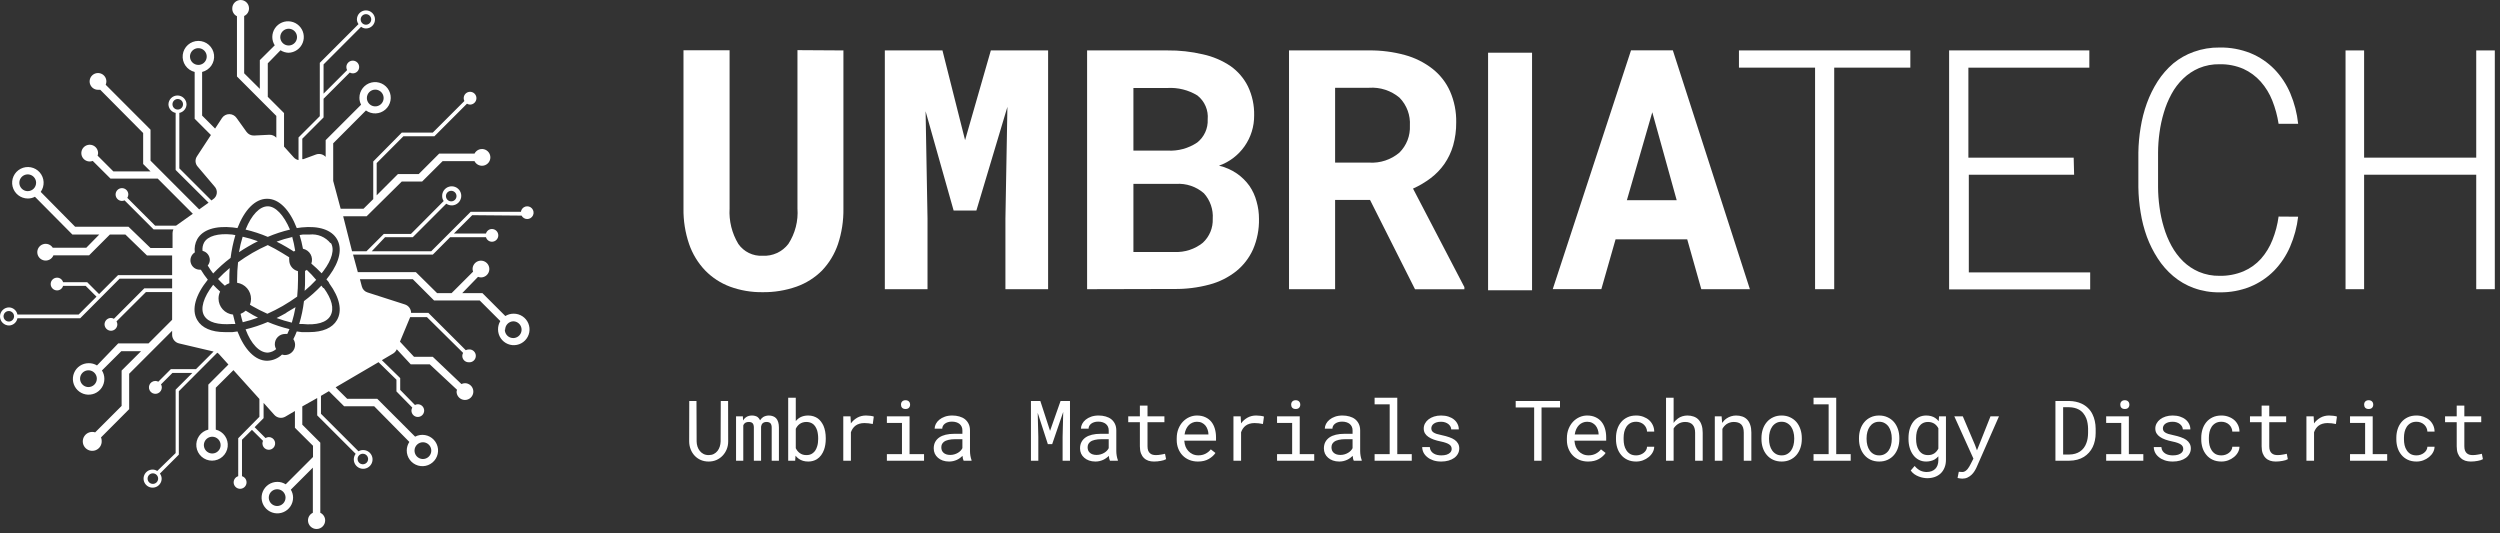
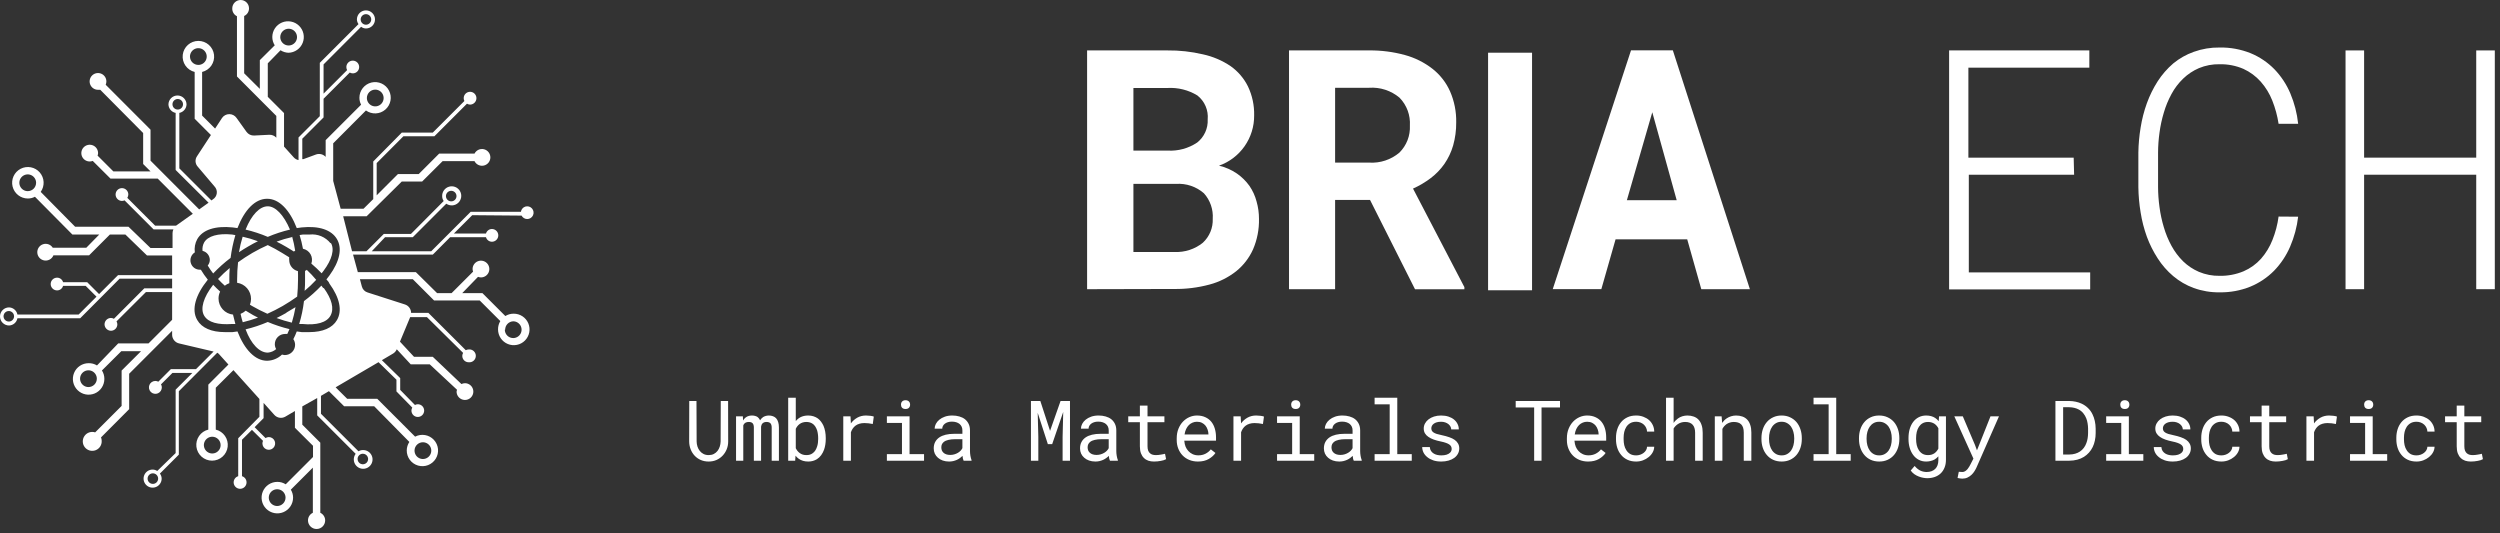
<svg xmlns="http://www.w3.org/2000/svg" width="361" height="77" viewBox="0 0 361 77" fill="none">
  <rect x="0" y="0" width="361" height="77" fill="#333333" stroke="none" />
  <path d="M37.253 45.865C36.533 46.131 35.798 46.353 35.052 46.53C34.931 46.155 34.834 45.768 34.737 45.32C35.012 45.213 35.266 45.057 35.487 44.861L35.862 45.09C36.322 45.393 36.793 45.635 37.253 45.865ZM68.192 31.072L65.543 33.721H70.176C70.228 33.534 70.341 33.368 70.496 33.251C70.651 33.133 70.84 33.069 71.034 33.068C71.278 33.068 71.512 33.165 71.684 33.337C71.857 33.51 71.954 33.743 71.954 33.987C71.954 34.231 71.857 34.465 71.684 34.637C71.512 34.81 71.278 34.907 71.034 34.907C70.84 34.906 70.651 34.842 70.496 34.724C70.341 34.606 70.228 34.441 70.176 34.253H64.999L62.495 36.769H50.981L51.67 39.297H60.052L63.124 42.333H65.205L68.313 39.224C68.27 39.104 68.246 38.977 68.24 38.849C68.24 38.61 68.311 38.376 68.444 38.178C68.577 37.979 68.766 37.824 68.987 37.732C69.208 37.641 69.451 37.617 69.686 37.663C69.921 37.71 70.136 37.825 70.305 37.994C70.475 38.163 70.59 38.379 70.636 38.614C70.683 38.848 70.659 39.091 70.567 39.312C70.476 39.533 70.321 39.722 70.122 39.855C69.923 39.988 69.689 40.059 69.45 40.059C69.305 40.056 69.162 40.028 69.027 39.974L66.741 42.333H69.668L72.97 45.635C73.333 45.409 73.752 45.292 74.179 45.296C74.629 45.294 75.07 45.425 75.446 45.673C75.821 45.922 76.115 46.276 76.289 46.691C76.463 47.107 76.509 47.564 76.423 48.006C76.337 48.448 76.121 48.854 75.803 49.174C75.486 49.493 75.081 49.711 74.639 49.799C74.198 49.888 73.74 49.844 73.324 49.672C72.908 49.5 72.552 49.209 72.302 48.835C72.051 48.46 71.918 48.02 71.917 47.57C71.91 47.144 72.023 46.725 72.244 46.361L69.269 43.385H62.677L59.605 40.313H51.973L52.251 41.365C52.303 41.572 52.408 41.762 52.557 41.915C52.706 42.068 52.892 42.178 53.097 42.236L58.48 43.966C58.735 44.049 58.958 44.211 59.116 44.428C59.275 44.645 59.361 44.907 59.363 45.175H61.854L67.261 50.57C67.388 50.502 67.528 50.465 67.672 50.461C67.802 50.446 67.934 50.459 68.06 50.498C68.185 50.538 68.3 50.604 68.398 50.691C68.496 50.778 68.574 50.886 68.628 51.005C68.682 51.125 68.709 51.255 68.709 51.386C68.709 51.517 68.682 51.647 68.628 51.767C68.574 51.887 68.496 51.994 68.398 52.081C68.3 52.168 68.185 52.234 68.06 52.274C67.934 52.313 67.802 52.326 67.672 52.311C67.428 52.311 67.195 52.214 67.022 52.042C66.85 51.87 66.753 51.636 66.753 51.392C66.756 51.239 66.797 51.089 66.874 50.957L61.649 45.792H59.23L57.754 49.336L59.786 51.525H62.495L66.632 55.456C66.79 55.379 66.964 55.338 67.14 55.335C67.379 55.335 67.613 55.406 67.812 55.539C68.011 55.672 68.166 55.861 68.257 56.082C68.349 56.303 68.373 56.546 68.326 56.781C68.279 57.015 68.164 57.231 67.995 57.4C67.826 57.569 67.611 57.684 67.376 57.731C67.141 57.778 66.898 57.754 66.677 57.662C66.456 57.571 66.267 57.415 66.134 57.217C66.001 57.018 65.93 56.784 65.93 56.545C65.938 56.453 65.958 56.364 65.991 56.279L62.06 52.614H59.314L57.294 50.437C57.187 50.693 57 50.909 56.762 51.053L55.142 52.009L57.79 54.597V56.303L59.919 58.48C60.046 58.413 60.187 58.375 60.33 58.371C60.574 58.371 60.808 58.468 60.98 58.64C61.153 58.813 61.25 59.046 61.25 59.29C61.25 59.534 61.153 59.768 60.98 59.94C60.808 60.112 60.574 60.209 60.33 60.209C60.087 60.209 59.853 60.112 59.68 59.94C59.508 59.768 59.411 59.534 59.411 59.29C59.414 59.137 59.456 58.987 59.532 58.855L57.246 56.52V54.827L54.658 52.299L48.465 55.928L50.134 57.585H54.476L59.943 63.052C60.382 62.821 60.884 62.741 61.372 62.824C61.861 62.906 62.309 63.147 62.647 63.509C62.985 63.87 63.196 64.333 63.246 64.826C63.296 65.319 63.182 65.814 62.923 66.237C62.664 66.659 62.274 66.984 61.812 67.163C61.35 67.342 60.842 67.364 60.366 67.226C59.89 67.089 59.473 66.798 59.178 66.4C58.883 66.002 58.727 65.519 58.734 65.023C58.744 64.593 58.873 64.174 59.109 63.814L54.029 58.661H49.687L47.497 56.484L46.348 57.161V59.75L51.767 65.168C51.956 65.051 52.174 64.989 52.396 64.987C52.703 64.977 53.004 65.071 53.25 65.254C53.497 65.437 53.673 65.698 53.752 65.995C53.83 66.292 53.805 66.607 53.681 66.888C53.557 67.168 53.342 67.399 53.07 67.541C52.798 67.683 52.486 67.729 52.184 67.671C51.883 67.612 51.61 67.453 51.411 67.22C51.212 66.986 51.098 66.692 51.088 66.385C51.078 66.079 51.172 65.777 51.356 65.531L45.804 59.98V57.476L43.651 58.685V61.322L46.252 63.923V74.046C46.462 74.143 46.639 74.299 46.764 74.494C46.888 74.689 46.954 74.915 46.953 75.147C46.953 75.476 46.823 75.791 46.59 76.023C46.358 76.256 46.042 76.387 45.713 76.387C45.385 76.387 45.069 76.256 44.837 76.023C44.604 75.791 44.474 75.476 44.474 75.147C44.473 74.915 44.539 74.689 44.663 74.494C44.788 74.299 44.965 74.143 45.175 74.046V67.527L41.994 70.708C42.207 71.053 42.321 71.451 42.321 71.857C42.321 72.307 42.187 72.746 41.938 73.12C41.688 73.494 41.333 73.786 40.917 73.958C40.502 74.13 40.044 74.175 39.603 74.087C39.162 73.999 38.757 73.783 38.439 73.465C38.121 73.147 37.904 72.742 37.817 72.301C37.729 71.859 37.774 71.402 37.946 70.987C38.118 70.571 38.41 70.216 38.784 69.966C39.157 69.716 39.597 69.583 40.047 69.583C40.476 69.58 40.896 69.702 41.256 69.934L45.199 65.991V64.37L42.587 61.77V59.351L41.208 60.161C40.956 60.309 40.661 60.366 40.373 60.322C40.084 60.278 39.82 60.135 39.623 59.919L38.063 58.177V60.379L36.769 61.685L38.342 63.257C38.486 63.166 38.654 63.116 38.825 63.112C39.007 63.115 39.183 63.17 39.333 63.273C39.482 63.375 39.598 63.52 39.666 63.688C39.734 63.856 39.75 64.041 39.713 64.218C39.676 64.396 39.588 64.558 39.459 64.686C39.33 64.813 39.166 64.899 38.988 64.934C38.81 64.968 38.626 64.949 38.459 64.879C38.291 64.81 38.148 64.692 38.048 64.541C37.948 64.39 37.894 64.213 37.894 64.031C37.897 63.902 37.926 63.775 37.979 63.657L36.382 62.072L34.943 63.499V68.761C35.156 68.826 35.339 68.966 35.458 69.154C35.577 69.343 35.625 69.568 35.592 69.789C35.559 70.01 35.448 70.211 35.279 70.357C35.109 70.502 34.894 70.583 34.671 70.583C34.447 70.583 34.232 70.502 34.063 70.357C33.894 70.211 33.782 70.01 33.749 69.789C33.717 69.568 33.764 69.343 33.883 69.154C34.002 68.966 34.185 68.826 34.398 68.761V63.282L37.459 60.185V57.609L33.709 53.448L31.157 55.988V62.036C31.697 62.167 32.171 62.492 32.487 62.95C32.804 63.407 32.943 63.964 32.876 64.516C32.81 65.068 32.544 65.577 32.128 65.946C31.712 66.315 31.175 66.519 30.619 66.519C30.063 66.519 29.526 66.315 29.11 65.946C28.694 65.577 28.427 65.068 28.361 64.516C28.295 63.964 28.433 63.407 28.75 62.95C29.067 62.492 29.54 62.167 30.081 62.036V55.541L32.983 52.638L31.629 51.138C31.555 51.057 31.47 50.987 31.375 50.932L25.823 56.496V65.652L23.09 68.386C23.251 68.594 23.34 68.848 23.343 69.111C23.343 69.37 23.267 69.622 23.123 69.837C22.98 70.052 22.776 70.219 22.537 70.318C22.299 70.417 22.036 70.443 21.782 70.393C21.529 70.342 21.296 70.218 21.114 70.035C20.931 69.852 20.806 69.62 20.756 69.366C20.706 69.113 20.732 68.85 20.83 68.612C20.929 68.373 21.097 68.169 21.311 68.025C21.526 67.882 21.779 67.805 22.037 67.805C22.274 67.807 22.506 67.879 22.703 68.011L25.363 65.422V56.266L27.782 53.847H24.904L23.247 55.504C23.325 55.632 23.367 55.778 23.368 55.928C23.37 56.112 23.318 56.294 23.217 56.448C23.116 56.603 22.971 56.724 22.801 56.797C22.631 56.869 22.444 56.889 22.262 56.855C22.081 56.82 21.914 56.732 21.782 56.603C21.651 56.473 21.561 56.307 21.524 56.126C21.487 55.945 21.505 55.757 21.575 55.586C21.645 55.415 21.764 55.269 21.918 55.166C22.071 55.063 22.252 55.008 22.436 55.008C22.584 55.012 22.729 55.049 22.86 55.117L24.674 53.303H28.302L30.843 50.763L25.859 49.59C25.582 49.526 25.334 49.374 25.153 49.155C24.971 48.936 24.867 48.664 24.855 48.38V47.764L18.651 53.968V59.084L14.587 63.161C14.65 63.314 14.683 63.478 14.683 63.644C14.703 63.936 14.628 64.227 14.47 64.473C14.313 64.719 14.08 64.908 13.807 65.012C13.534 65.117 13.234 65.13 12.953 65.052C12.671 64.973 12.422 64.807 12.242 64.576C12.062 64.345 11.961 64.063 11.954 63.771C11.946 63.479 12.032 63.191 12.2 62.952C12.367 62.712 12.608 62.533 12.885 62.44C13.162 62.347 13.462 62.345 13.74 62.435L17.562 58.613V53.509L20.368 50.715H17.514L14.72 53.497C14.951 53.858 15.072 54.278 15.07 54.706C15.073 55.156 14.942 55.597 14.693 55.973C14.445 56.348 14.091 56.642 13.675 56.816C13.26 56.989 12.802 57.036 12.361 56.95C11.919 56.864 11.512 56.648 11.193 56.33C10.874 56.013 10.656 55.608 10.567 55.166C10.479 54.725 10.523 54.267 10.695 53.851C10.866 53.435 11.158 53.079 11.532 52.828C11.906 52.578 12.346 52.444 12.797 52.444C13.223 52.433 13.643 52.547 14.006 52.771L17.066 49.59H21.445L24.855 46.179V42.176H21.07L16.824 46.409C16.901 46.537 16.942 46.683 16.945 46.832C16.945 47.077 16.849 47.312 16.677 47.486C16.505 47.661 16.271 47.76 16.026 47.764C15.78 47.76 15.545 47.661 15.371 47.487C15.197 47.313 15.098 47.078 15.095 46.832C15.098 46.587 15.197 46.353 15.372 46.181C15.546 46.009 15.781 45.913 16.026 45.913C16.175 45.916 16.321 45.958 16.449 46.034L20.84 41.631H24.855V40.24H17.272L11.575 45.961H2.516C2.463 46.247 2.315 46.506 2.095 46.695C1.875 46.884 1.596 46.992 1.306 47.002C0.96 47.002 0.628 46.864 0.383 46.619C0.138 46.374 0 46.042 0 45.695C0 45.349 0.138 45.017 0.383 44.772C0.628 44.527 0.96 44.389 1.306 44.389C1.595 44.398 1.872 44.504 2.091 44.691C2.311 44.878 2.461 45.134 2.516 45.417H11.357L13.934 42.841L12.373 41.281H9.108C9.054 41.47 8.94 41.637 8.783 41.755C8.625 41.873 8.434 41.936 8.237 41.934C7.993 41.934 7.759 41.837 7.587 41.664C7.414 41.492 7.318 41.258 7.318 41.014C7.318 40.771 7.414 40.537 7.587 40.364C7.759 40.192 7.993 40.095 8.237 40.095C8.434 40.093 8.625 40.156 8.783 40.274C8.94 40.392 9.054 40.559 9.108 40.748H12.591L14.309 42.466L17.042 39.732H24.855V36.89H21.227L18.106 33.866H15.869L12.869 36.866H7.717C7.616 37.118 7.433 37.33 7.197 37.465C6.961 37.601 6.687 37.653 6.418 37.614C6.149 37.574 5.901 37.445 5.714 37.248C5.527 37.05 5.413 36.795 5.389 36.524C5.365 36.253 5.433 35.982 5.581 35.755C5.73 35.527 5.952 35.356 6.21 35.27C6.467 35.184 6.747 35.187 7.003 35.279C7.259 35.371 7.476 35.547 7.62 35.777H12.458L14.333 33.866H10.45L5.044 28.411C4.731 28.578 4.382 28.665 4.028 28.665C3.518 28.666 3.023 28.495 2.621 28.18C2.22 27.865 1.937 27.425 1.816 26.929C1.696 26.434 1.745 25.912 1.956 25.448C2.168 24.984 2.529 24.605 2.982 24.371C3.435 24.137 3.954 24.062 4.455 24.159C4.955 24.255 5.409 24.516 5.743 24.902C6.077 25.287 6.272 25.773 6.297 26.282C6.321 26.792 6.174 27.294 5.878 27.71L10.849 32.741H18.554L21.735 35.814H24.916V33.649C24.92 33.469 24.961 33.292 25.037 33.129H22.182L17.985 28.931C17.867 28.984 17.74 29.013 17.61 29.016C17.366 29.013 17.132 28.913 16.96 28.739C16.788 28.565 16.691 28.33 16.691 28.085C16.691 27.841 16.788 27.607 16.96 27.435C17.133 27.262 17.367 27.166 17.61 27.166C17.854 27.166 18.088 27.262 18.261 27.435C18.433 27.607 18.53 27.841 18.53 28.085C18.526 28.256 18.476 28.424 18.384 28.569L22.4 32.584H25.424L27.843 30.867L22.775 25.787H15.953L13.389 23.235C13.251 23.29 13.103 23.318 12.954 23.319C12.715 23.319 12.481 23.248 12.282 23.116C12.083 22.983 11.928 22.794 11.836 22.573C11.745 22.352 11.721 22.108 11.768 21.874C11.814 21.639 11.929 21.424 12.099 21.255C12.268 21.085 12.483 20.97 12.718 20.924C12.953 20.877 13.196 20.901 13.417 20.992C13.638 21.084 13.827 21.239 13.96 21.438C14.092 21.637 14.163 21.871 14.163 22.11C14.159 22.234 14.135 22.357 14.091 22.473L16.365 24.747H21.735L20.671 23.682V19.207L14.478 12.966C14.369 12.979 14.26 12.979 14.151 12.966C13.912 12.966 13.678 12.895 13.479 12.762C13.28 12.629 13.125 12.44 13.034 12.219C12.942 11.998 12.918 11.755 12.965 11.521C13.012 11.286 13.127 11.07 13.296 10.901C13.465 10.732 13.681 10.617 13.915 10.57C14.15 10.524 14.393 10.547 14.614 10.639C14.835 10.73 15.024 10.886 15.157 11.085C15.29 11.283 15.361 11.517 15.361 11.756C15.36 11.922 15.327 12.087 15.264 12.24L21.735 18.723V23.198L28.762 30.238L30.117 29.27L25.363 24.541V16.304C25.08 16.248 24.823 16.098 24.635 15.879C24.446 15.659 24.337 15.383 24.323 15.095C24.323 14.748 24.461 14.416 24.706 14.171C24.951 13.926 25.283 13.788 25.63 13.788C25.976 13.788 26.308 13.926 26.553 14.171C26.798 14.416 26.936 14.748 26.936 15.095C26.922 15.383 26.813 15.659 26.624 15.879C26.436 16.098 26.179 16.248 25.896 16.304V24.311L30.528 28.944L30.746 28.786C30.898 28.691 31.027 28.563 31.124 28.411C31.22 28.259 31.282 28.088 31.304 27.91C31.326 27.731 31.308 27.55 31.251 27.38C31.194 27.209 31.1 27.053 30.976 26.924L28.556 24.069C28.368 23.865 28.255 23.602 28.237 23.325C28.22 23.047 28.298 22.772 28.46 22.545L30.456 19.497L28.109 17.151V10.39C27.569 10.258 27.095 9.933 26.779 9.476C26.462 9.019 26.323 8.462 26.39 7.909C26.456 7.357 26.722 6.848 27.138 6.479C27.554 6.11 28.091 5.907 28.647 5.907C29.203 5.907 29.74 6.11 30.156 6.479C30.572 6.848 30.839 7.357 30.905 7.909C30.971 8.462 30.833 9.019 30.516 9.476C30.199 9.933 29.726 10.258 29.186 10.39V16.691L31.06 18.566L32.064 17.03C32.181 16.86 32.337 16.721 32.519 16.626C32.702 16.53 32.904 16.48 33.11 16.48C33.316 16.48 33.519 16.53 33.701 16.626C33.884 16.721 34.04 16.86 34.157 17.03L35.596 19.038C35.72 19.212 35.886 19.352 36.078 19.445C36.27 19.538 36.483 19.581 36.697 19.57L38.898 19.461C39.086 19.454 39.273 19.489 39.447 19.562C39.62 19.635 39.775 19.745 39.902 19.884V16.74L34.217 11.043V2.346C34.006 2.243 33.829 2.081 33.709 1.879C33.589 1.677 33.53 1.444 33.54 1.21C33.54 0.889 33.667 0.581 33.894 0.354C34.121 0.127 34.428 0 34.749 0C35.07 0 35.378 0.127 35.605 0.354C35.831 0.581 35.959 0.889 35.959 1.21C35.959 1.441 35.894 1.667 35.769 1.863C35.645 2.058 35.467 2.213 35.257 2.31V10.583L37.519 12.833V8.684L39.672 6.543C39.441 6.182 39.319 5.762 39.321 5.334C39.324 4.887 39.458 4.451 39.706 4.08C39.955 3.71 40.308 3.42 40.72 3.248C41.132 3.076 41.586 3.03 42.024 3.114C42.463 3.198 42.867 3.41 43.186 3.722C43.505 4.035 43.725 4.434 43.819 4.871C43.912 5.308 43.875 5.762 43.712 6.178C43.548 6.594 43.266 6.952 42.901 7.208C42.535 7.465 42.102 7.608 41.656 7.62C41.247 7.603 40.85 7.478 40.507 7.257L38.668 9.144V13.982L41.014 16.328V21.166L42.43 22.739C42.608 22.935 42.846 23.066 43.107 23.114V19.848L46.179 16.776V9.071L51.767 3.483C51.624 3.286 51.544 3.05 51.537 2.806C51.537 2.46 51.675 2.127 51.92 1.882C52.165 1.637 52.497 1.5 52.843 1.5C53.19 1.5 53.522 1.637 53.767 1.882C54.012 2.127 54.15 2.46 54.15 2.806C54.15 3.153 54.012 3.485 53.767 3.73C53.522 3.975 53.19 4.112 52.843 4.112C52.59 4.107 52.345 4.023 52.142 3.87L46.723 9.301V13.522L50.122 10.124C50.051 9.985 50.014 9.832 50.013 9.676C50.016 9.431 50.116 9.197 50.29 9.025C50.465 8.853 50.7 8.757 50.945 8.757C51.188 8.757 51.422 8.854 51.594 9.026C51.767 9.198 51.864 9.432 51.864 9.676C51.864 9.92 51.767 10.154 51.594 10.326C51.422 10.498 51.188 10.595 50.945 10.595C50.791 10.594 50.641 10.552 50.509 10.474L46.723 14.26V16.957L43.651 20.029V22.981H43.808L45.647 22.303C45.886 22.221 46.144 22.21 46.389 22.272C46.634 22.335 46.855 22.467 47.026 22.654V20.235L52.142 15.119C51.981 14.809 51.898 14.464 51.9 14.115C51.9 13.608 52.071 13.115 52.385 12.716C52.699 12.318 53.138 12.036 53.631 11.917C54.124 11.798 54.643 11.848 55.105 12.06C55.566 12.271 55.943 12.632 56.174 13.083C56.406 13.534 56.479 14.051 56.382 14.549C56.285 15.047 56.023 15.498 55.638 15.829C55.254 16.16 54.769 16.353 54.263 16.375C53.756 16.398 53.256 16.249 52.843 15.953L48.114 20.695V26.125L49.191 30.141H52.493L53.896 28.75V23.319L58.02 19.146H62.495L67.055 14.587C66.993 14.458 66.96 14.318 66.959 14.175C66.959 13.932 67.055 13.698 67.228 13.525C67.4 13.353 67.634 13.256 67.878 13.256C68.121 13.256 68.355 13.353 68.528 13.525C68.7 13.698 68.797 13.932 68.797 14.175C68.797 14.42 68.701 14.655 68.528 14.83C68.356 15.004 68.123 15.104 67.878 15.107C67.72 15.1 67.566 15.054 67.43 14.974L62.725 19.679H58.25L54.392 23.549V28.206L57.464 25.134H60.463L63.415 22.182H68.519C68.641 21.939 68.842 21.745 69.089 21.63C69.336 21.515 69.614 21.487 69.879 21.55C70.143 21.613 70.379 21.763 70.548 21.977C70.717 22.19 70.808 22.454 70.808 22.727C70.808 22.999 70.717 23.263 70.548 23.477C70.379 23.69 70.143 23.84 69.879 23.903C69.614 23.966 69.336 23.938 69.089 23.823C68.842 23.709 68.641 23.514 68.519 23.271H63.91L60.959 26.21H58.02L52.94 31.23H49.554L50.836 36.285H52.916L55.42 33.782H59.339L64.068 29.028C63.929 28.829 63.853 28.593 63.85 28.351C63.834 28.04 63.924 27.733 64.105 27.48C64.286 27.226 64.548 27.042 64.847 26.956C65.146 26.87 65.466 26.888 65.754 27.007C66.041 27.126 66.28 27.338 66.432 27.61C66.583 27.883 66.638 28.198 66.588 28.505C66.537 28.812 66.384 29.093 66.154 29.302C65.923 29.512 65.629 29.637 65.318 29.657C65.007 29.678 64.699 29.592 64.443 29.415L59.605 34.253H55.601L53.678 36.285H62.266L67.962 30.588H75.219C75.243 30.413 75.316 30.248 75.431 30.114C75.545 29.979 75.696 29.88 75.865 29.829C76.035 29.778 76.215 29.777 76.385 29.826C76.555 29.875 76.707 29.972 76.823 30.105C76.94 30.238 77.015 30.402 77.04 30.578C77.066 30.753 77.04 30.931 76.967 31.092C76.893 31.253 76.775 31.389 76.626 31.484C76.477 31.579 76.303 31.63 76.126 31.629C75.959 31.628 75.795 31.581 75.652 31.494C75.51 31.406 75.393 31.281 75.316 31.133L68.192 31.072ZM64.394 28.315C64.394 28.517 64.475 28.71 64.618 28.853C64.76 28.996 64.954 29.077 65.156 29.077C65.358 29.077 65.552 28.996 65.695 28.853C65.838 28.71 65.918 28.517 65.918 28.315C65.918 28.113 65.838 27.919 65.695 27.776C65.552 27.633 65.358 27.553 65.156 27.553C65.056 27.553 64.957 27.572 64.865 27.611C64.772 27.649 64.688 27.705 64.618 27.776C64.547 27.847 64.491 27.931 64.452 28.023C64.414 28.116 64.394 28.215 64.394 28.315ZM52.977 14.151C52.977 14.39 53.047 14.624 53.18 14.823C53.313 15.022 53.502 15.177 53.723 15.269C53.944 15.36 54.187 15.384 54.422 15.338C54.657 15.291 54.872 15.176 55.041 15.007C55.21 14.837 55.326 14.622 55.372 14.387C55.419 14.153 55.395 13.909 55.303 13.688C55.212 13.467 55.057 13.278 54.858 13.146C54.659 13.013 54.425 12.942 54.186 12.942C53.865 12.942 53.558 13.069 53.331 13.296C53.104 13.523 52.977 13.831 52.977 14.151ZM52.081 2.806C52.081 3.008 52.162 3.202 52.305 3.345C52.448 3.488 52.641 3.568 52.843 3.568C53.046 3.568 53.239 3.488 53.382 3.345C53.525 3.202 53.605 3.008 53.605 2.806C53.605 2.604 53.525 2.41 53.382 2.267C53.239 2.124 53.046 2.044 52.843 2.044C52.743 2.044 52.644 2.064 52.552 2.102C52.459 2.14 52.375 2.196 52.305 2.267C52.234 2.338 52.178 2.422 52.139 2.514C52.101 2.607 52.081 2.706 52.081 2.806ZM40.47 5.358C40.47 5.597 40.541 5.831 40.674 6.03C40.807 6.229 40.996 6.384 41.217 6.476C41.438 6.567 41.681 6.591 41.916 6.544C42.15 6.498 42.366 6.383 42.535 6.213C42.704 6.044 42.819 5.829 42.866 5.594C42.913 5.359 42.889 5.116 42.797 4.895C42.706 4.674 42.551 4.485 42.352 4.352C42.153 4.22 41.919 4.149 41.68 4.149C41.521 4.149 41.364 4.18 41.217 4.241C41.07 4.301 40.937 4.391 40.825 4.503C40.712 4.615 40.623 4.749 40.562 4.895C40.502 5.042 40.47 5.199 40.47 5.358ZM28.641 9.374C28.88 9.374 29.114 9.303 29.313 9.17C29.512 9.037 29.667 8.848 29.759 8.627C29.85 8.406 29.874 8.163 29.828 7.928C29.781 7.694 29.666 7.478 29.496 7.309C29.327 7.14 29.112 7.025 28.877 6.978C28.642 6.931 28.399 6.955 28.178 7.047C27.957 7.138 27.768 7.293 27.636 7.492C27.503 7.691 27.432 7.925 27.432 8.164C27.432 8.485 27.559 8.793 27.786 9.019C28.013 9.246 28.32 9.374 28.641 9.374ZM25.666 15.82C25.868 15.82 26.062 15.74 26.205 15.597C26.348 15.454 26.428 15.261 26.428 15.058C26.428 14.856 26.348 14.662 26.205 14.52C26.062 14.377 25.868 14.296 25.666 14.296C25.464 14.296 25.27 14.377 25.127 14.52C24.984 14.662 24.904 14.856 24.904 15.058C24.904 15.261 24.984 15.454 25.127 15.597C25.27 15.74 25.464 15.82 25.666 15.82ZM5.213 26.392C5.213 26.152 5.142 25.918 5.009 25.72C4.876 25.521 4.687 25.366 4.466 25.274C4.245 25.183 4.002 25.159 3.768 25.205C3.533 25.252 3.317 25.367 3.148 25.536C2.979 25.705 2.864 25.921 2.817 26.155C2.771 26.39 2.794 26.633 2.886 26.854C2.978 27.075 3.133 27.264 3.332 27.397C3.53 27.53 3.764 27.601 4.003 27.601C4.324 27.601 4.632 27.474 4.859 27.247C5.086 27.02 5.213 26.712 5.213 26.392ZM2.032 45.671C2.032 45.52 1.987 45.373 1.904 45.248C1.82 45.122 1.701 45.025 1.562 44.967C1.422 44.909 1.269 44.894 1.121 44.924C0.974 44.953 0.838 45.026 0.731 45.132C0.625 45.239 0.552 45.375 0.523 45.522C0.493 45.67 0.508 45.824 0.566 45.963C0.624 46.102 0.721 46.221 0.847 46.305C0.972 46.388 1.119 46.433 1.27 46.433C1.37 46.433 1.469 46.413 1.562 46.375C1.654 46.337 1.738 46.281 1.809 46.21C1.88 46.139 1.936 46.055 1.974 45.963C2.012 45.87 2.032 45.771 2.032 45.671ZM13.982 54.682C13.982 54.443 13.911 54.209 13.778 54.01C13.645 53.811 13.456 53.656 13.235 53.565C13.014 53.473 12.771 53.449 12.537 53.496C12.302 53.542 12.086 53.657 11.917 53.827C11.748 53.996 11.633 54.211 11.586 54.446C11.54 54.681 11.563 54.924 11.655 55.145C11.746 55.366 11.902 55.555 12.101 55.688C12.299 55.821 12.533 55.891 12.772 55.891C13.093 55.891 13.401 55.764 13.628 55.537C13.854 55.31 13.982 55.003 13.982 54.682ZM22.835 69.111C22.835 68.909 22.755 68.716 22.612 68.573C22.47 68.43 22.276 68.349 22.074 68.349C21.872 68.349 21.678 68.43 21.535 68.573C21.392 68.716 21.312 68.909 21.312 69.111C21.312 69.314 21.392 69.507 21.535 69.65C21.678 69.793 21.872 69.873 22.074 69.873C22.276 69.873 22.47 69.793 22.612 69.65C22.755 69.507 22.835 69.314 22.835 69.111ZM30.649 63.064C30.41 63.064 30.176 63.135 29.977 63.268C29.778 63.401 29.623 63.59 29.532 63.81C29.44 64.031 29.416 64.275 29.463 64.509C29.509 64.744 29.625 64.959 29.794 65.129C29.963 65.298 30.178 65.413 30.413 65.46C30.648 65.506 30.891 65.482 31.112 65.391C31.333 65.299 31.522 65.144 31.655 64.945C31.788 64.746 31.858 64.513 31.858 64.273C31.858 63.953 31.731 63.645 31.504 63.418C31.277 63.191 30.97 63.064 30.649 63.064ZM41.232 71.857C41.232 71.618 41.161 71.384 41.028 71.185C40.895 70.986 40.706 70.831 40.486 70.74C40.264 70.648 40.021 70.624 39.787 70.671C39.552 70.717 39.337 70.833 39.167 71.002C38.998 71.171 38.883 71.386 38.836 71.621C38.79 71.856 38.814 72.099 38.905 72.32C38.997 72.541 39.152 72.73 39.351 72.863C39.55 72.996 39.783 73.067 40.023 73.067C40.343 73.067 40.651 72.939 40.878 72.712C41.105 72.485 41.232 72.178 41.232 71.857ZM51.634 66.281C51.634 66.432 51.679 66.579 51.762 66.704C51.846 66.83 51.965 66.927 52.104 66.985C52.244 67.043 52.397 67.058 52.545 67.028C52.692 66.999 52.828 66.927 52.935 66.82C53.041 66.713 53.114 66.578 53.143 66.43C53.173 66.282 53.158 66.129 53.1 65.99C53.042 65.85 52.945 65.731 52.819 65.648C52.694 65.564 52.547 65.519 52.396 65.519C52.194 65.519 52 65.599 51.857 65.742C51.714 65.885 51.634 66.079 51.634 66.281ZM59.859 65.072C59.859 65.311 59.93 65.545 60.062 65.744C60.195 65.942 60.384 66.097 60.605 66.189C60.826 66.281 61.069 66.305 61.304 66.258C61.539 66.211 61.754 66.096 61.923 65.927C62.093 65.758 62.208 65.542 62.254 65.308C62.301 65.073 62.277 64.83 62.186 64.609C62.094 64.388 61.939 64.199 61.74 64.066C61.541 63.933 61.307 63.862 61.068 63.862C60.758 63.862 60.459 63.981 60.234 64.195C60.008 64.409 59.874 64.701 59.859 65.011V65.072ZM47.135 40.349C47.28 40.168 47.437 39.974 47.57 39.781C49.058 37.737 49.445 35.874 48.659 34.532C47.872 33.189 46.07 32.584 43.566 32.838L42.853 32.935C41.849 30.334 40.325 28.702 38.571 28.702C36.818 28.702 35.294 30.334 34.29 32.935L33.588 32.838C31.072 32.584 29.258 33.177 28.484 34.532C28.164 35.114 28.041 35.784 28.133 36.443C27.882 36.599 27.689 36.834 27.584 37.111C27.479 37.387 27.467 37.691 27.551 37.975C27.635 38.258 27.809 38.507 28.047 38.683C28.286 38.858 28.575 38.951 28.871 38.946C28.915 38.953 28.96 38.953 29.004 38.946C29.305 39.449 29.64 39.93 30.008 40.386C28.254 42.551 27.589 44.703 28.484 46.215C29.137 47.352 30.54 47.957 32.475 47.957C32.826 47.957 33.201 47.957 33.588 47.957L34.29 47.86C35.294 50.461 36.83 52.094 38.571 52.094C39.376 52.075 40.144 51.756 40.724 51.199C40.857 51.241 40.996 51.266 41.135 51.271C41.527 51.271 41.902 51.116 42.179 50.839C42.456 50.562 42.611 50.187 42.611 49.795C42.612 49.502 42.524 49.215 42.357 48.973C42.546 48.613 42.712 48.242 42.853 47.86L43.566 47.957C43.941 47.957 44.316 47.957 44.667 47.957C46.602 47.957 48.005 47.352 48.659 46.215C49.445 44.873 49.058 42.998 47.57 40.954C47.485 40.724 47.328 40.543 47.135 40.349ZM72.897 47.606C72.897 47.846 72.968 48.079 73.101 48.278C73.234 48.477 73.423 48.632 73.644 48.724C73.865 48.815 74.108 48.839 74.343 48.793C74.577 48.746 74.793 48.631 74.962 48.462C75.131 48.292 75.246 48.077 75.293 47.842C75.34 47.608 75.316 47.364 75.224 47.143C75.133 46.922 74.978 46.733 74.779 46.601C74.58 46.468 74.346 46.397 74.107 46.397C73.794 46.409 73.499 46.542 73.282 46.768C73.066 46.993 72.945 47.294 72.945 47.606H72.897ZM42.974 39.14C42.628 39.047 42.322 38.843 42.103 38.558C41.884 38.274 41.765 37.926 41.764 37.567C41.746 37.431 41.746 37.293 41.764 37.156L40.724 36.515C40.058 36.107 39.371 35.731 38.668 35.39C37.911 35.727 37.172 36.102 36.455 36.515C35.705 36.95 35.015 37.41 34.374 37.87C34.285 38.693 34.241 39.521 34.241 40.349C34.241 40.519 34.241 40.676 34.241 40.833C34.801 40.915 35.313 41.196 35.681 41.625C36.05 42.054 36.252 42.602 36.249 43.167C36.246 43.453 36.193 43.735 36.092 44.002L36.394 44.183C37.112 44.596 37.851 44.972 38.608 45.308C39.364 44.972 40.103 44.596 40.821 44.183C41.559 43.76 42.248 43.3 42.913 42.829C42.986 42.043 43.034 41.22 43.034 40.41C43.047 39.914 43.034 39.539 43.022 39.14H42.974ZM41.329 45.187C40.869 45.453 40.398 45.695 39.938 45.925C40.657 46.191 41.393 46.414 42.139 46.59C42.363 45.856 42.541 45.109 42.672 44.353C42.297 44.57 41.837 44.861 41.377 45.127L41.329 45.187ZM44.244 39.019L44.05 39.115C44.05 39.539 44.05 39.974 44.05 40.41C44.05 40.845 44.05 41.474 43.99 41.994C44.58 41.503 45.138 40.974 45.659 40.41C45.234 39.898 44.778 39.413 44.292 38.958L44.244 39.019ZM42.139 34.241C41.391 34.408 40.656 34.626 39.938 34.894C40.398 35.124 40.869 35.366 41.329 35.644C41.789 35.922 42.067 36.08 42.43 36.322L42.623 36.201C42.52 35.519 42.375 34.844 42.188 34.181L42.139 34.241ZM47.727 35.124C47.371 34.679 46.909 34.33 46.382 34.11C45.856 33.89 45.283 33.806 44.716 33.866C44.401 33.866 44.075 33.866 43.736 33.866L43.264 33.939C43.464 34.59 43.625 35.252 43.748 35.922C43.977 35.968 44.194 36.062 44.383 36.199C44.572 36.336 44.73 36.512 44.844 36.715C44.959 36.918 45.029 37.144 45.048 37.377C45.068 37.609 45.037 37.844 44.958 38.063C45.479 38.503 45.975 38.972 46.445 39.466L46.723 39.103C47.933 37.495 48.344 36.007 47.776 35.076L47.727 35.124ZM46.687 41.619C46.601 41.489 46.508 41.364 46.409 41.244C45.635 42.06 44.793 42.808 43.893 43.482C43.763 44.601 43.532 45.706 43.204 46.784H43.675C45.707 46.989 47.183 46.578 47.727 45.574C48.272 44.57 47.933 43.204 46.736 41.559L46.687 41.619ZM35.039 34.181C34.813 34.914 34.635 35.661 34.507 36.418C34.943 36.128 35.39 35.85 35.85 35.584C36.309 35.306 36.781 35.064 37.241 34.834C36.523 34.566 35.787 34.347 35.039 34.181ZM38.668 29.79C37.519 29.79 36.322 31 35.463 33.153C36.559 33.412 37.632 33.764 38.668 34.205C39.705 33.764 40.777 33.412 41.873 33.153C40.966 31.024 39.769 29.79 38.668 29.79ZM38.668 46.494C37.632 46.938 36.559 47.295 35.463 47.558C36.249 49.675 37.459 50.92 38.668 50.92C39.114 50.882 39.538 50.704 39.877 50.412C39.752 50.196 39.685 49.95 39.684 49.699C39.684 49.307 39.84 48.932 40.116 48.655C40.393 48.379 40.768 48.223 41.16 48.223H41.486C41.595 48.005 41.692 47.764 41.801 47.522C40.73 47.266 39.682 46.922 38.668 46.494ZM33.516 33.866C31.483 33.661 30.008 34.084 29.476 35.015C29.276 35.385 29.196 35.808 29.246 36.225C29.543 36.293 29.808 36.459 29.999 36.696C30.189 36.932 30.295 37.227 30.298 37.531C30.294 37.828 30.188 38.114 29.996 38.342C30.234 38.74 30.497 39.124 30.782 39.49C31.556 38.672 32.398 37.919 33.298 37.241C33.438 36.127 33.669 35.027 33.987 33.951L33.516 33.866ZM33.165 38.704C32.574 39.199 32.012 39.728 31.483 40.289C31.792 40.629 32.119 40.952 32.463 41.256C32.658 41.098 32.879 40.975 33.116 40.894C33.116 40.688 33.116 40.494 33.116 40.289C33.104 39.817 33.129 39.285 33.165 38.765V38.704ZM33.661 45.429C33.084 45.372 32.55 45.103 32.161 44.674C31.772 44.245 31.556 43.686 31.556 43.107C31.556 42.759 31.635 42.416 31.786 42.103C31.423 41.776 31.096 41.45 30.782 41.123C29.367 42.925 28.895 44.583 29.476 45.574C30.056 46.566 31.483 46.929 33.516 46.784H33.987C33.882 46.34 33.773 45.909 33.661 45.49V45.429Z" fill="white" />
-   <path d="M121.79 7.281V30.13C121.816 31.874 121.549 33.611 120.999 35.267C120.516 36.685 119.731 37.983 118.698 39.068C117.659 40.105 116.403 40.898 115.02 41.39C113.433 41.947 111.76 42.218 110.078 42.191C108.484 42.21 106.9 41.939 105.404 41.39C104.05 40.883 102.826 40.083 101.818 39.047C100.784 37.96 99.996 36.664 99.507 35.246C98.942 33.593 98.667 31.855 98.695 30.109V7.261H105.352V30.109C105.246 31.903 105.686 33.687 106.616 35.225C107.005 35.783 107.53 36.233 108.141 36.531C108.752 36.83 109.43 36.967 110.109 36.931C110.822 36.972 111.535 36.838 112.185 36.541C112.835 36.243 113.403 35.792 113.838 35.225C114.826 33.703 115.287 31.899 115.153 30.089V7.24L121.79 7.281Z" fill="white" />
-   <path d="M136.091 7.281L139.358 20.236L143.077 7.281H151.347V41.759H145.183V31.558L145.47 15.428L140.991 30.397H137.703L133.656 16.065L133.933 31.558V41.759H127.769V7.281H136.091Z" fill="white" />
  <path d="M156.977 41.759V7.281H168.565C170.294 7.261 172.019 7.451 173.702 7.846C175.126 8.154 176.478 8.729 177.688 9.541C178.758 10.296 179.624 11.306 180.205 12.479C180.827 13.787 181.134 15.223 181.099 16.671C181.113 18.258 180.632 19.809 179.722 21.11C178.813 22.41 177.52 23.394 176.024 23.924C176.946 24.138 177.82 24.521 178.603 25.054C179.306 25.542 179.921 26.146 180.421 26.842C180.889 27.527 181.237 28.288 181.448 29.091C181.684 29.913 181.801 30.764 181.798 31.619C181.827 33.122 181.537 34.614 180.945 35.995C180.392 37.232 179.554 38.32 178.5 39.17C177.361 40.067 176.049 40.721 174.647 41.091C172.973 41.54 171.244 41.754 169.511 41.728L156.977 41.759ZM163.665 21.746H168.607C170.116 21.833 171.613 21.425 172.87 20.585C173.372 20.19 173.772 19.681 174.036 19.1C174.301 18.519 174.422 17.884 174.391 17.246C174.452 16.59 174.347 15.93 174.087 15.325C173.827 14.72 173.419 14.19 172.901 13.784C171.605 12.994 170.1 12.618 168.586 12.705H163.665V21.746ZM163.665 26.554V36.386H169.582C171.07 36.459 172.532 35.984 173.692 35.05C174.165 34.612 174.537 34.076 174.784 33.481C175.03 32.885 175.145 32.243 175.12 31.598C175.165 30.93 175.076 30.258 174.857 29.625C174.639 28.991 174.295 28.408 173.846 27.91C173.297 27.43 172.658 27.064 171.967 26.831C171.276 26.598 170.546 26.504 169.819 26.554H163.665Z" fill="white" />
  <path d="M197.835 28.875H192.79V41.759H186.133V7.28H197.691C199.443 7.261 201.189 7.486 202.879 7.948C204.319 8.341 205.667 9.015 206.845 9.931C207.942 10.791 208.813 11.905 209.382 13.178C210.003 14.595 210.308 16.13 210.276 17.677C210.287 18.802 210.138 19.923 209.834 21.006C209.56 21.951 209.137 22.845 208.581 23.657C208.035 24.441 207.37 25.134 206.608 25.711C205.813 26.314 204.951 26.824 204.04 27.232L211.457 41.461V41.769H204.328L197.835 28.875ZM192.79 23.482H197.722C199.301 23.578 200.857 23.063 202.067 22.044C202.582 21.535 202.984 20.924 203.246 20.249C203.508 19.574 203.624 18.852 203.588 18.129C203.633 17.393 203.524 16.655 203.268 15.963C203.011 15.272 202.613 14.641 202.098 14.112C200.872 13.078 199.291 12.562 197.691 12.674H192.79V23.482Z" fill="white" />
  <path d="M243.634 34.558H233.289L231.234 41.75H224.217L235.518 7.271H241.559L252.685 41.76H245.668L243.634 34.558ZM234.922 28.908H242.114L238.59 16.209L234.922 28.908Z" fill="white" />
-   <path d="M275.853 9.767H264.86V41.759H262.096V9.767H251.104V7.281H275.853V9.767Z" fill="white" />
  <path d="M299.502 25.229H284.297V39.335H301.823V41.79H281.451V7.281H301.7V9.767H284.235V22.764H299.44L299.502 25.229Z" fill="white" />
  <path d="M331.854 31.292C331.678 32.782 331.287 34.239 330.693 35.617C330.137 36.91 329.351 38.09 328.371 39.1C327.395 40.084 326.232 40.863 324.95 41.391C323.54 41.959 322.031 42.239 320.512 42.213C319.238 42.232 317.971 42.019 316.772 41.586C315.693 41.191 314.692 40.611 313.813 39.87C312.944 39.134 312.189 38.272 311.574 37.312C310.941 36.335 310.417 35.291 310.012 34.199C309.599 33.06 309.296 31.883 309.108 30.686C308.905 29.47 308.795 28.24 308.779 27.008V22.035C308.798 20.82 308.908 19.608 309.108 18.409C309.298 17.212 309.6 16.035 310.012 14.895C310.414 13.786 310.937 12.725 311.574 11.731C312.194 10.773 312.948 9.908 313.813 9.163C314.695 8.437 315.696 7.871 316.772 7.488C317.971 7.055 319.238 6.843 320.512 6.861C322.045 6.833 323.568 7.112 324.991 7.683C326.28 8.213 327.447 9 328.422 9.995C329.398 11.007 330.178 12.192 330.724 13.488C331.314 14.886 331.695 16.365 331.854 17.875H329.028C328.853 16.731 328.55 15.611 328.124 14.536C327.731 13.531 327.164 12.602 326.45 11.793C325.753 11.008 324.899 10.378 323.943 9.943C322.86 9.479 321.69 9.252 320.512 9.276C319.487 9.255 318.469 9.447 317.522 9.841C316.676 10.205 315.903 10.72 315.241 11.361C314.573 12.007 314.008 12.752 313.567 13.57C313.101 14.425 312.729 15.327 312.457 16.262C312.171 17.209 311.961 18.178 311.831 19.159C311.698 20.112 311.629 21.073 311.625 22.035V27.008C311.629 27.977 311.698 28.945 311.831 29.905C311.961 30.889 312.171 31.862 312.457 32.812C312.729 33.747 313.101 34.65 313.567 35.504C314.013 36.325 314.577 37.076 315.241 37.733C315.903 38.375 316.676 38.89 317.522 39.254C318.468 39.651 319.486 39.847 320.512 39.829C321.699 39.852 322.878 39.628 323.974 39.172C324.934 38.759 325.793 38.142 326.491 37.364C327.196 36.559 327.755 35.637 328.145 34.641C328.577 33.559 328.874 32.427 329.028 31.271L331.854 31.292Z" fill="white" />
  <path d="M360.25 41.759H357.568V25.229H341.377V41.759H338.696V7.281H341.377V22.764H357.568V7.281H360.25V41.759Z" fill="white" />
  <path d="M221.228 7.611H214.879V41.915H221.228V7.611Z" fill="white" />
  <path d="M105.137 57.904L105.149 63.744C105.149 64.146 105.078 64.523 104.936 64.875C104.794 65.226 104.598 65.532 104.349 65.793C104.101 66.058 103.804 66.267 103.461 66.421C103.117 66.571 102.74 66.646 102.33 66.646C101.911 66.646 101.53 66.571 101.187 66.421C100.843 66.271 100.549 66.063 100.304 65.799C100.059 65.538 99.868 65.232 99.73 64.881C99.591 64.525 99.52 64.146 99.516 63.744L99.528 57.904H100.571L100.594 63.744C100.598 64 100.638 64.247 100.713 64.484C100.792 64.721 100.904 64.93 101.05 65.112C101.192 65.293 101.37 65.439 101.583 65.55C101.801 65.661 102.049 65.716 102.33 65.716C102.61 65.716 102.857 65.663 103.07 65.556C103.283 65.445 103.463 65.297 103.609 65.112C103.751 64.93 103.86 64.721 103.935 64.484C104.01 64.247 104.051 64 104.059 63.744L104.077 57.904H105.137ZM107.27 60.119L107.299 60.723C107.43 60.498 107.599 60.322 107.809 60.196C108.022 60.069 108.278 60.004 108.579 60C108.748 60 108.9 60.02 109.035 60.059C109.173 60.095 109.293 60.148 109.396 60.219C109.471 60.275 109.538 60.342 109.597 60.421C109.661 60.5 109.714 60.589 109.757 60.687C109.813 60.596 109.878 60.512 109.953 60.433C110.028 60.354 110.109 60.285 110.196 60.225C110.306 60.158 110.429 60.105 110.563 60.065C110.701 60.026 110.851 60.004 111.013 60C111.234 60 111.433 60.034 111.611 60.101C111.789 60.164 111.939 60.259 112.061 60.385C112.196 60.527 112.298 60.713 112.369 60.942C112.44 61.167 112.476 61.434 112.476 61.742V66.527H111.433V61.73C111.433 61.596 111.418 61.477 111.386 61.374C111.354 61.272 111.309 61.187 111.25 61.12C111.187 61.056 111.108 61.009 111.013 60.978C110.922 60.946 110.815 60.93 110.693 60.93C110.563 60.93 110.45 60.948 110.355 60.983C110.261 61.019 110.182 61.066 110.119 61.126C110.055 61.189 110.006 61.262 109.97 61.345C109.935 61.424 109.911 61.513 109.899 61.611C109.899 61.631 109.899 61.651 109.899 61.67C109.899 61.686 109.899 61.706 109.899 61.73V66.527H108.857V61.724C108.857 61.59 108.841 61.471 108.81 61.368C108.782 61.266 108.737 61.181 108.673 61.114C108.614 61.051 108.539 61.005 108.448 60.978C108.361 60.946 108.259 60.93 108.14 60.93C108.01 60.93 107.895 60.946 107.797 60.978C107.702 61.005 107.621 61.047 107.554 61.102C107.503 61.145 107.457 61.195 107.418 61.25C107.382 61.305 107.353 61.364 107.329 61.428V66.527H106.286V60.119H107.27ZM119.24 63.394C119.24 63.675 119.218 63.945 119.175 64.206C119.135 64.462 119.076 64.703 118.997 64.928C118.891 65.224 118.75 65.491 118.577 65.728C118.407 65.961 118.202 66.154 117.961 66.308C117.787 66.415 117.595 66.498 117.386 66.557C117.181 66.616 116.958 66.646 116.717 66.646C116.441 66.646 116.188 66.612 115.959 66.545C115.734 66.478 115.53 66.381 115.349 66.255C115.262 66.192 115.179 66.123 115.1 66.048C115.021 65.973 114.946 65.89 114.875 65.799L114.822 66.527H113.815V57.43H114.91V60.806C115.001 60.691 115.102 60.589 115.212 60.498C115.323 60.403 115.442 60.322 115.568 60.255C115.726 60.172 115.9 60.109 116.089 60.065C116.279 60.022 116.484 60 116.705 60C116.981 60 117.236 60.038 117.469 60.113C117.702 60.188 117.913 60.292 118.103 60.427C118.273 60.553 118.425 60.707 118.559 60.889C118.693 61.066 118.812 61.266 118.914 61.487C119.021 61.736 119.102 62.012 119.157 62.316C119.212 62.616 119.24 62.934 119.24 63.27V63.394ZM118.144 63.27C118.144 63.068 118.131 62.873 118.103 62.683C118.079 62.49 118.042 62.308 117.99 62.139C117.919 61.929 117.826 61.738 117.712 61.564C117.597 61.39 117.457 61.254 117.291 61.155C117.177 61.084 117.049 61.029 116.906 60.989C116.764 60.95 116.606 60.93 116.433 60.93C116.243 60.93 116.069 60.956 115.911 61.007C115.753 61.055 115.613 61.122 115.491 61.209C115.365 61.299 115.252 61.406 115.153 61.528C115.059 61.647 114.978 61.777 114.91 61.919V64.721C114.982 64.863 115.064 64.995 115.159 65.118C115.258 65.236 115.37 65.341 115.497 65.432C115.623 65.522 115.765 65.594 115.923 65.645C116.081 65.692 116.255 65.716 116.444 65.716C116.626 65.716 116.792 65.694 116.942 65.651C117.092 65.603 117.226 65.536 117.345 65.449C117.503 65.339 117.635 65.199 117.742 65.029C117.848 64.859 117.933 64.669 117.996 64.46C118.048 64.302 118.085 64.132 118.109 63.951C118.132 63.769 118.144 63.584 118.144 63.394V63.27ZM125.051 60C125.252 60 125.461 60.014 125.679 60.042C125.9 60.069 126.066 60.107 126.176 60.154L126.028 61.226C125.815 61.179 125.611 61.145 125.418 61.126C125.228 61.102 125.029 61.09 124.82 61.09C124.551 61.09 124.308 61.124 124.091 61.191C123.874 61.254 123.684 61.349 123.523 61.475C123.376 61.586 123.248 61.722 123.138 61.884C123.031 62.042 122.942 62.219 122.871 62.417V66.527H121.769V60.119H122.812L122.859 60.978L122.865 61.138C123.126 60.786 123.438 60.51 123.801 60.308C124.168 60.103 124.585 60 125.051 60ZM128.066 60.119H131.341V65.58H133.432V66.527H128.066V65.58H130.245V61.072H128.066V60.119ZM130.103 58.437C130.103 58.342 130.117 58.253 130.145 58.17C130.176 58.087 130.224 58.016 130.287 57.957C130.338 57.906 130.403 57.866 130.482 57.838C130.565 57.807 130.658 57.791 130.761 57.791C130.863 57.791 130.954 57.807 131.033 57.838C131.112 57.866 131.177 57.906 131.229 57.957C131.292 58.012 131.339 58.081 131.371 58.164C131.402 58.247 131.418 58.338 131.418 58.437C131.418 58.614 131.363 58.762 131.252 58.881C131.142 58.999 130.978 59.059 130.761 59.059C130.54 59.059 130.374 58.999 130.263 58.881C130.157 58.762 130.103 58.614 130.103 58.437ZM139.148 66.527C139.104 66.444 139.069 66.342 139.041 66.219C139.017 66.093 139 65.963 138.988 65.828C138.877 65.939 138.753 66.044 138.615 66.142C138.48 66.241 138.332 66.328 138.17 66.403C138.005 66.478 137.829 66.537 137.643 66.581C137.458 66.624 137.26 66.646 137.051 66.646C136.711 66.646 136.403 66.596 136.127 66.498C135.855 66.399 135.624 66.265 135.434 66.095C135.241 65.929 135.091 65.732 134.984 65.503C134.881 65.27 134.83 65.019 134.83 64.751C134.83 64.399 134.899 64.091 135.037 63.827C135.179 63.562 135.379 63.341 135.635 63.163C135.892 62.989 136.2 62.859 136.559 62.772C136.923 62.685 137.327 62.642 137.774 62.642H138.97V62.139C138.97 61.945 138.935 61.771 138.863 61.617C138.792 61.463 138.692 61.331 138.561 61.22C138.431 61.114 138.271 61.031 138.082 60.972C137.896 60.912 137.687 60.883 137.454 60.883C137.237 60.883 137.041 60.91 136.867 60.966C136.698 61.021 136.553 61.094 136.435 61.185C136.317 61.276 136.224 61.384 136.157 61.511C136.093 61.633 136.062 61.761 136.062 61.896H134.96C134.964 61.663 135.023 61.434 135.138 61.209C135.256 60.983 135.426 60.78 135.647 60.599C135.864 60.421 136.129 60.277 136.441 60.166C136.757 60.056 137.114 60 137.513 60C137.876 60 138.214 60.046 138.526 60.136C138.838 60.223 139.108 60.356 139.337 60.533C139.562 60.715 139.74 60.94 139.87 61.209C140.001 61.477 140.066 61.791 140.066 62.15V65.129C140.066 65.343 140.086 65.57 140.125 65.811C140.165 66.048 140.22 66.255 140.291 66.433V66.527H139.148ZM137.211 65.692C137.424 65.692 137.624 65.665 137.809 65.609C137.995 65.554 138.165 65.481 138.319 65.39C138.469 65.299 138.599 65.197 138.709 65.082C138.82 64.964 138.907 64.841 138.97 64.715V63.418H137.951C137.572 63.418 137.241 63.451 136.956 63.519C136.676 63.582 136.453 63.68 136.287 63.815C136.169 63.909 136.078 64.022 136.015 64.152C135.955 64.283 135.926 64.431 135.926 64.597C135.926 64.754 135.951 64.9 136.003 65.035C136.058 65.169 136.139 65.284 136.246 65.378C136.352 65.477 136.486 65.554 136.648 65.609C136.81 65.665 136.998 65.692 137.211 65.692ZM150.224 57.904L151.628 62.215L153.144 57.904H154.506V66.527H153.44V63.086L153.529 59.485L151.936 64.129H151.308L149.845 59.609L149.934 63.086V66.527H148.868V57.904H150.224ZM160.276 66.527C160.232 66.444 160.197 66.342 160.169 66.219C160.145 66.093 160.127 65.963 160.116 65.828C160.005 65.939 159.881 66.044 159.742 66.142C159.608 66.241 159.46 66.328 159.298 66.403C159.132 66.478 158.957 66.537 158.771 66.581C158.586 66.624 158.388 66.646 158.179 66.646C157.839 66.646 157.531 66.596 157.255 66.498C156.982 66.399 156.751 66.265 156.562 66.095C156.368 65.929 156.218 65.732 156.112 65.503C156.009 65.27 155.958 65.019 155.958 64.751C155.958 64.399 156.027 64.091 156.165 63.827C156.307 63.562 156.507 63.341 156.763 63.163C157.02 62.989 157.328 62.859 157.687 62.772C158.05 62.685 158.455 62.642 158.901 62.642H160.098V62.139C160.098 61.945 160.062 61.771 159.991 61.617C159.92 61.463 159.819 61.331 159.689 61.22C159.559 61.114 159.399 61.031 159.209 60.972C159.024 60.912 158.815 60.883 158.582 60.883C158.364 60.883 158.169 60.91 157.995 60.966C157.825 61.021 157.681 61.094 157.563 61.185C157.444 61.276 157.352 61.384 157.284 61.511C157.221 61.633 157.19 61.761 157.19 61.896H156.088C156.092 61.663 156.151 61.434 156.266 61.209C156.384 60.983 156.554 60.78 156.775 60.599C156.992 60.421 157.257 60.277 157.569 60.166C157.885 60.056 158.242 60 158.641 60C159.004 60 159.342 60.046 159.654 60.136C159.966 60.223 160.236 60.356 160.465 60.533C160.69 60.715 160.868 60.94 160.998 61.209C161.128 61.477 161.194 61.791 161.194 62.15V65.129C161.194 65.343 161.213 65.57 161.253 65.811C161.292 66.048 161.348 66.255 161.419 66.433V66.527H160.276ZM158.339 65.692C158.552 65.692 158.751 65.665 158.937 65.609C159.123 65.554 159.292 65.481 159.446 65.39C159.596 65.299 159.727 65.197 159.837 65.082C159.948 64.964 160.035 64.841 160.098 64.715V63.418H159.079C158.7 63.418 158.368 63.451 158.084 63.519C157.804 63.582 157.581 63.68 157.415 63.815C157.296 63.909 157.205 64.022 157.142 64.152C157.083 64.283 157.053 64.431 157.053 64.597C157.053 64.754 157.079 64.9 157.13 65.035C157.186 65.169 157.267 65.284 157.373 65.378C157.48 65.477 157.614 65.554 157.776 65.609C157.938 65.665 158.125 65.692 158.339 65.692ZM165.701 58.567V60.119H168.141V60.966H165.701V64.448C165.701 64.697 165.733 64.903 165.796 65.064C165.859 65.226 165.946 65.355 166.057 65.449C166.167 65.548 166.293 65.617 166.436 65.657C166.582 65.696 166.736 65.716 166.898 65.716C167.016 65.716 167.138 65.71 167.265 65.698C167.391 65.682 167.516 65.665 167.638 65.645C167.756 65.625 167.867 65.605 167.97 65.586C168.076 65.562 168.163 65.542 168.23 65.526L168.384 66.302C168.293 66.358 168.183 66.407 168.053 66.45C167.922 66.49 167.78 66.523 167.626 66.551C167.472 66.583 167.308 66.606 167.134 66.622C166.965 66.638 166.795 66.646 166.625 66.646C166.341 66.646 166.074 66.606 165.826 66.527C165.581 66.444 165.367 66.314 165.186 66.136C165.004 65.963 164.86 65.738 164.753 65.461C164.651 65.181 164.599 64.843 164.599 64.448V60.966H162.917V60.119H164.599V58.567H165.701ZM172.981 66.646C172.531 66.646 172.116 66.569 171.737 66.415C171.362 66.261 171.04 66.046 170.771 65.769C170.503 65.493 170.294 65.165 170.144 64.786C169.994 64.407 169.918 63.994 169.918 63.548V63.299C169.918 62.782 170.001 62.32 170.167 61.913C170.333 61.503 170.554 61.155 170.831 60.871C171.103 60.591 171.413 60.375 171.761 60.225C172.112 60.075 172.471 60 172.838 60C173.3 60 173.703 60.081 174.047 60.243C174.394 60.401 174.683 60.62 174.912 60.901C175.141 61.185 175.31 61.519 175.421 61.901C175.535 62.285 175.593 62.699 175.593 63.145V63.637H171.014V63.678C171.042 63.99 171.103 64.265 171.198 64.502C171.297 64.739 171.431 64.948 171.601 65.129C171.774 65.323 171.984 65.475 172.228 65.586C172.473 65.696 172.744 65.751 173.04 65.751C173.431 65.751 173.778 65.672 174.082 65.514C174.386 65.357 174.639 65.147 174.84 64.887L175.51 65.408C175.297 65.732 174.977 66.02 174.55 66.273C174.128 66.521 173.605 66.646 172.981 66.646ZM172.838 60.901C172.617 60.901 172.408 60.942 172.211 61.025C172.013 61.104 171.836 61.22 171.678 61.374C171.52 61.532 171.385 61.726 171.275 61.955C171.168 62.18 171.093 62.441 171.05 62.737H174.497V62.683C174.497 62.486 174.459 62.275 174.384 62.05C174.309 61.821 174.205 61.623 174.07 61.457C173.936 61.291 173.766 61.157 173.561 61.055C173.36 60.952 173.119 60.901 172.838 60.901ZM181.391 60C181.593 60 181.802 60.014 182.019 60.042C182.24 60.069 182.406 60.107 182.517 60.154L182.369 61.226C182.155 61.179 181.952 61.145 181.759 61.126C181.569 61.102 181.37 61.09 181.16 61.09C180.892 61.09 180.649 61.124 180.432 61.191C180.215 61.254 180.025 61.349 179.863 61.475C179.717 61.586 179.589 61.722 179.478 61.884C179.372 62.042 179.283 62.219 179.212 62.417V66.527H178.11V60.119H179.153L179.2 60.978L179.206 61.138C179.466 60.786 179.778 60.51 180.142 60.308C180.509 60.103 180.925 60 181.391 60ZM184.406 60.119H187.682V65.58H189.773V66.527H184.406V65.58H186.586V61.072H184.406V60.119ZM186.444 58.437C186.444 58.342 186.458 58.253 186.485 58.17C186.517 58.087 186.564 58.016 186.628 57.957C186.679 57.906 186.744 57.866 186.823 57.838C186.906 57.807 186.999 57.791 187.101 57.791C187.204 57.791 187.295 57.807 187.374 57.838C187.453 57.866 187.518 57.906 187.569 57.957C187.632 58.012 187.68 58.081 187.711 58.164C187.743 58.247 187.759 58.338 187.759 58.437C187.759 58.614 187.704 58.762 187.593 58.881C187.482 58.999 187.319 59.059 187.101 59.059C186.88 59.059 186.714 58.999 186.604 58.881C186.497 58.762 186.444 58.614 186.444 58.437ZM195.488 66.527C195.445 66.444 195.409 66.342 195.382 66.219C195.358 66.093 195.34 65.963 195.329 65.828C195.218 65.939 195.094 66.044 194.955 66.142C194.821 66.241 194.673 66.328 194.511 66.403C194.345 66.478 194.17 66.537 193.984 66.581C193.798 66.624 193.601 66.646 193.392 66.646C193.052 66.646 192.744 66.596 192.468 66.498C192.195 66.399 191.964 66.265 191.775 66.095C191.581 65.929 191.431 65.732 191.325 65.503C191.222 65.27 191.171 65.019 191.171 64.751C191.171 64.399 191.24 64.091 191.378 63.827C191.52 63.562 191.72 63.341 191.976 63.163C192.233 62.989 192.541 62.859 192.9 62.772C193.263 62.685 193.668 62.642 194.114 62.642H195.311V62.139C195.311 61.945 195.275 61.771 195.204 61.617C195.133 61.463 195.032 61.331 194.902 61.22C194.772 61.114 194.612 61.031 194.422 60.972C194.237 60.912 194.027 60.883 193.795 60.883C193.577 60.883 193.382 60.91 193.208 60.966C193.038 61.021 192.894 61.094 192.776 61.185C192.657 61.276 192.565 61.384 192.497 61.511C192.434 61.633 192.403 61.761 192.403 61.896H191.301C191.305 61.663 191.364 61.434 191.479 61.209C191.597 60.983 191.767 60.78 191.988 60.599C192.205 60.421 192.47 60.277 192.782 60.166C193.098 60.056 193.455 60 193.854 60C194.217 60 194.555 60.046 194.867 60.136C195.178 60.223 195.449 60.356 195.678 60.533C195.903 60.715 196.081 60.94 196.211 61.209C196.341 61.477 196.407 61.791 196.407 62.15V65.129C196.407 65.343 196.426 65.57 196.466 65.811C196.505 66.048 196.561 66.255 196.632 66.433V66.527H195.488ZM193.552 65.692C193.765 65.692 193.964 65.665 194.15 65.609C194.335 65.554 194.505 65.481 194.659 65.39C194.809 65.299 194.94 65.197 195.05 65.082C195.161 64.964 195.248 64.841 195.311 64.715V63.418H194.292C193.913 63.418 193.581 63.451 193.297 63.519C193.017 63.582 192.794 63.68 192.628 63.815C192.509 63.909 192.418 64.022 192.355 64.152C192.296 64.283 192.266 64.431 192.266 64.597C192.266 64.754 192.292 64.9 192.343 65.035C192.399 65.169 192.48 65.284 192.586 65.378C192.693 65.477 192.827 65.554 192.989 65.609C193.151 65.665 193.338 65.692 193.552 65.692ZM198.492 57.43H201.767V65.58H203.858V66.527H198.492V65.58H200.671V58.383H198.492V57.43ZM209.621 64.828C209.621 64.697 209.595 64.581 209.544 64.478C209.493 64.371 209.406 64.275 209.283 64.188C209.161 64.101 208.999 64.022 208.798 63.951C208.596 63.876 208.346 63.809 208.046 63.749C207.678 63.675 207.343 63.584 207.039 63.477C206.739 63.37 206.482 63.242 206.269 63.092C206.051 62.946 205.884 62.774 205.765 62.577C205.647 62.375 205.588 62.142 205.588 61.878C205.588 61.617 205.649 61.374 205.771 61.149C205.894 60.92 206.065 60.721 206.286 60.551C206.508 60.381 206.77 60.247 207.074 60.148C207.382 60.05 207.72 60 208.087 60C208.482 60 208.837 60.052 209.153 60.154C209.469 60.257 209.738 60.399 209.959 60.581C210.18 60.762 210.35 60.976 210.468 61.22C210.59 61.461 210.652 61.722 210.652 62.002H209.556C209.556 61.864 209.52 61.73 209.449 61.599C209.378 61.465 209.279 61.347 209.153 61.244C209.027 61.141 208.873 61.059 208.691 60.995C208.513 60.932 208.312 60.901 208.087 60.901C207.854 60.901 207.649 60.926 207.471 60.978C207.297 61.029 207.153 61.098 207.039 61.185C206.92 61.272 206.831 61.372 206.772 61.487C206.713 61.601 206.683 61.72 206.683 61.842C206.683 61.969 206.707 62.081 206.754 62.18C206.802 62.279 206.885 62.367 207.003 62.447C207.118 62.525 207.272 62.596 207.465 62.66C207.663 62.723 207.911 62.784 208.211 62.843C208.606 62.926 208.96 63.023 209.272 63.133C209.584 63.24 209.846 63.368 210.059 63.519C210.273 63.672 210.434 63.85 210.545 64.052C210.66 64.253 210.717 64.486 210.717 64.751C210.717 65.035 210.652 65.293 210.521 65.526C210.395 65.759 210.217 65.959 209.988 66.125C209.759 66.29 209.485 66.419 209.165 66.51C208.845 66.6 208.496 66.646 208.117 66.646C207.682 66.646 207.295 66.588 206.956 66.474C206.616 66.356 206.33 66.2 206.097 66.006C205.86 65.817 205.678 65.596 205.552 65.343C205.43 65.09 205.368 64.828 205.368 64.555H206.464C206.48 64.78 206.539 64.97 206.642 65.124C206.748 65.278 206.881 65.402 207.039 65.497C207.193 65.591 207.364 65.659 207.554 65.698C207.743 65.738 207.931 65.757 208.117 65.757C208.409 65.757 208.663 65.724 208.881 65.657C209.098 65.586 209.268 65.489 209.39 65.367C209.465 65.291 209.522 65.209 209.562 65.118C209.601 65.027 209.621 64.93 209.621 64.828ZM225.264 58.839H222.599V66.527H221.532V58.839H218.867V57.904H225.264V58.839ZM229.321 66.646C228.871 66.646 228.457 66.569 228.078 66.415C227.702 66.261 227.381 66.046 227.112 65.769C226.844 65.493 226.634 65.165 226.484 64.786C226.334 64.407 226.259 63.994 226.259 63.548V63.299C226.259 62.782 226.342 62.32 226.508 61.913C226.674 61.503 226.895 61.155 227.171 60.871C227.444 60.591 227.754 60.375 228.101 60.225C228.453 60.075 228.812 60 229.179 60C229.641 60 230.044 60.081 230.388 60.243C230.735 60.401 231.023 60.62 231.252 60.901C231.481 61.185 231.651 61.519 231.762 61.901C231.876 62.285 231.933 62.699 231.933 63.145V63.637H227.355V63.678C227.383 63.99 227.444 64.265 227.539 64.502C227.637 64.739 227.772 64.948 227.941 65.129C228.115 65.323 228.324 65.475 228.569 65.586C228.814 65.696 229.084 65.751 229.381 65.751C229.772 65.751 230.119 65.672 230.423 65.514C230.727 65.357 230.98 65.147 231.181 64.887L231.85 65.408C231.637 65.732 231.317 66.02 230.891 66.273C230.468 66.521 229.945 66.646 229.321 66.646ZM229.179 60.901C228.958 60.901 228.749 60.942 228.551 61.025C228.354 61.104 228.176 61.22 228.018 61.374C227.86 61.532 227.726 61.726 227.616 61.955C227.509 62.18 227.434 62.441 227.391 62.737H230.838V62.683C230.838 62.486 230.8 62.275 230.725 62.05C230.65 61.821 230.545 61.623 230.411 61.457C230.277 61.291 230.107 61.157 229.902 61.055C229.7 60.952 229.46 60.901 229.179 60.901ZM236.263 65.757C236.461 65.757 236.652 65.726 236.838 65.663C237.027 65.599 237.195 65.511 237.341 65.396C237.487 65.285 237.604 65.155 237.691 65.005C237.782 64.851 237.829 64.685 237.833 64.508H238.869C238.865 64.792 238.79 65.064 238.644 65.325C238.502 65.582 238.311 65.807 238.07 66C237.829 66.198 237.553 66.356 237.241 66.474C236.929 66.588 236.603 66.646 236.263 66.646C235.778 66.646 235.353 66.559 234.99 66.385C234.627 66.212 234.325 65.977 234.084 65.68C233.839 65.388 233.655 65.051 233.533 64.668C233.41 64.281 233.349 63.874 233.349 63.447V63.199C233.349 62.776 233.41 62.371 233.533 61.984C233.655 61.597 233.839 61.256 234.084 60.96C234.325 60.668 234.627 60.435 234.99 60.261C235.353 60.087 235.778 60 236.263 60C236.642 60 236.99 60.062 237.306 60.184C237.626 60.302 237.902 60.464 238.135 60.67C238.364 60.879 238.544 61.126 238.674 61.41C238.804 61.694 238.869 61.998 238.869 62.322H237.833C237.829 62.129 237.785 61.947 237.703 61.777C237.624 61.603 237.515 61.451 237.377 61.321C237.239 61.191 237.073 61.088 236.879 61.013C236.69 60.938 236.484 60.901 236.263 60.901C235.924 60.901 235.637 60.97 235.404 61.108C235.175 61.242 234.99 61.418 234.848 61.635C234.706 61.856 234.603 62.103 234.54 62.375C234.48 62.648 234.451 62.922 234.451 63.199V63.447C234.451 63.728 234.48 64.006 234.54 64.283C234.603 64.555 234.706 64.8 234.848 65.017C234.986 65.238 235.17 65.418 235.399 65.556C235.632 65.69 235.92 65.757 236.263 65.757ZM241.671 61.072C241.758 60.942 241.855 60.824 241.961 60.717C242.068 60.606 242.181 60.51 242.299 60.427C242.489 60.288 242.696 60.184 242.921 60.113C243.15 60.042 243.393 60.004 243.649 60C243.985 60 244.289 60.05 244.562 60.148C244.838 60.243 245.073 60.393 245.266 60.599C245.46 60.804 245.608 61.064 245.711 61.38C245.817 61.692 245.87 62.063 245.87 62.494V66.527H244.775V62.482C244.775 62.229 244.745 62.008 244.686 61.819C244.627 61.625 244.54 61.465 244.425 61.339C244.303 61.201 244.149 61.098 243.963 61.031C243.778 60.96 243.565 60.926 243.324 60.93C243.126 60.93 242.939 60.958 242.761 61.013C242.583 61.068 242.419 61.147 242.269 61.25C242.151 61.329 242.04 61.422 241.938 61.528C241.839 61.631 241.75 61.746 241.671 61.872V66.527H240.575V57.43H241.671V61.072ZM247.618 66.527V60.119H248.601L248.678 61.066C248.773 60.932 248.876 60.81 248.986 60.699C249.101 60.585 249.221 60.486 249.347 60.403C249.537 60.277 249.742 60.18 249.963 60.113C250.189 60.042 250.425 60.004 250.674 60C251.01 60 251.314 60.048 251.586 60.142C251.863 60.237 252.098 60.385 252.291 60.587C252.485 60.788 252.633 61.045 252.735 61.357C252.842 61.665 252.895 62.032 252.895 62.458V66.527H251.8V62.482C251.8 62.198 251.768 61.957 251.705 61.759C251.642 61.562 251.549 61.402 251.426 61.28C251.3 61.157 251.146 61.068 250.964 61.013C250.787 60.958 250.581 60.93 250.348 60.93C250.147 60.93 249.96 60.96 249.786 61.019C249.612 61.074 249.452 61.151 249.306 61.25C249.188 61.337 249.077 61.438 248.974 61.552C248.876 61.667 248.789 61.793 248.714 61.931V66.527H247.618ZM254.353 63.264C254.353 62.802 254.42 62.373 254.554 61.978C254.688 61.58 254.882 61.234 255.134 60.942C255.383 60.65 255.687 60.421 256.047 60.255C256.406 60.085 256.811 60 257.261 60C257.715 60 258.122 60.085 258.481 60.255C258.844 60.421 259.152 60.65 259.405 60.942C259.654 61.234 259.845 61.58 259.979 61.978C260.114 62.373 260.181 62.802 260.181 63.264V63.394C260.181 63.856 260.114 64.284 259.979 64.679C259.845 65.074 259.654 65.418 259.405 65.71C259.152 66.002 258.846 66.231 258.487 66.397C258.127 66.563 257.723 66.646 257.273 66.646C256.818 66.646 256.41 66.563 256.047 66.397C255.687 66.231 255.383 66.002 255.134 65.71C254.882 65.418 254.688 65.074 254.554 64.679C254.42 64.284 254.353 63.856 254.353 63.394V63.264ZM255.448 63.394C255.448 63.71 255.486 64.012 255.561 64.3C255.636 64.585 255.75 64.835 255.904 65.052C256.054 65.27 256.244 65.442 256.473 65.568C256.702 65.694 256.969 65.757 257.273 65.757C257.573 65.757 257.835 65.694 258.06 65.568C258.289 65.442 258.481 65.27 258.635 65.052C258.785 64.835 258.897 64.585 258.972 64.3C259.047 64.012 259.085 63.71 259.085 63.394V63.264C259.085 62.952 259.046 62.654 258.967 62.37C258.892 62.081 258.779 61.828 258.629 61.611C258.475 61.394 258.283 61.222 258.054 61.096C257.829 60.966 257.565 60.901 257.261 60.901C256.957 60.901 256.692 60.966 256.467 61.096C256.242 61.222 256.054 61.394 255.904 61.611C255.75 61.828 255.636 62.081 255.561 62.37C255.486 62.654 255.448 62.952 255.448 63.264V63.394ZM261.875 57.43H265.15V65.58H267.241V66.527H261.875V65.58H264.055V58.383H261.875V57.43ZM268.438 63.264C268.438 62.802 268.505 62.373 268.639 61.978C268.773 61.58 268.967 61.234 269.22 60.942C269.468 60.65 269.772 60.421 270.132 60.255C270.491 60.085 270.896 60 271.346 60C271.8 60 272.207 60.085 272.566 60.255C272.929 60.421 273.237 60.65 273.49 60.942C273.739 61.234 273.93 61.58 274.065 61.978C274.199 62.373 274.266 62.802 274.266 63.264V63.394C274.266 63.856 274.199 64.284 274.065 64.679C273.93 65.074 273.739 65.418 273.49 65.71C273.237 66.002 272.931 66.231 272.572 66.397C272.213 66.563 271.808 66.646 271.358 66.646C270.904 66.646 270.495 66.563 270.132 66.397C269.772 66.231 269.468 66.002 269.22 65.71C268.967 65.418 268.773 65.074 268.639 64.679C268.505 64.284 268.438 63.856 268.438 63.394V63.264ZM269.534 63.394C269.534 63.71 269.571 64.012 269.646 64.3C269.721 64.585 269.836 64.835 269.99 65.052C270.14 65.27 270.329 65.442 270.558 65.568C270.787 65.694 271.054 65.757 271.358 65.757C271.658 65.757 271.92 65.694 272.146 65.568C272.375 65.442 272.566 65.27 272.72 65.052C272.87 64.835 272.983 64.585 273.058 64.3C273.133 64.012 273.17 63.71 273.17 63.394V63.264C273.17 62.952 273.131 62.654 273.052 62.37C272.977 62.081 272.864 61.828 272.714 61.611C272.56 61.394 272.369 61.222 272.14 61.096C271.915 60.966 271.65 60.901 271.346 60.901C271.042 60.901 270.777 60.966 270.552 61.096C270.327 61.222 270.14 61.394 269.99 61.611C269.836 61.828 269.721 62.081 269.646 62.37C269.571 62.654 269.534 62.952 269.534 63.264V63.394ZM275.587 63.27C275.587 62.792 275.644 62.354 275.759 61.955C275.877 61.552 276.047 61.207 276.268 60.918C276.489 60.63 276.758 60.405 277.074 60.243C277.39 60.081 277.747 60 278.146 60C278.402 60 278.637 60.03 278.851 60.089C279.068 60.148 279.263 60.235 279.437 60.35C279.532 60.409 279.62 60.478 279.703 60.557C279.79 60.636 279.871 60.723 279.946 60.818L280 60.119H280.995V66.391C280.995 66.814 280.927 67.189 280.793 67.516C280.663 67.844 280.479 68.123 280.242 68.352C280.002 68.581 279.715 68.754 279.384 68.873C279.052 68.991 278.685 69.05 278.282 69.05C278.116 69.05 277.927 69.031 277.713 68.991C277.5 68.956 277.285 68.894 277.068 68.808C276.847 68.725 276.633 68.612 276.428 68.47C276.227 68.328 276.053 68.152 275.907 67.943L276.475 67.285C276.61 67.447 276.748 67.584 276.89 67.694C277.032 67.809 277.176 67.9 277.322 67.967C277.468 68.034 277.615 68.081 277.761 68.109C277.907 68.14 278.053 68.156 278.199 68.156C278.46 68.156 278.695 68.119 278.904 68.044C279.113 67.969 279.293 67.858 279.443 67.712C279.589 67.57 279.701 67.392 279.78 67.179C279.859 66.966 279.899 66.721 279.899 66.444V65.894C279.816 65.988 279.727 66.075 279.632 66.154C279.542 66.233 279.443 66.302 279.336 66.362C279.17 66.452 278.987 66.521 278.785 66.569C278.584 66.62 278.367 66.646 278.134 66.646C277.743 66.646 277.39 66.563 277.074 66.397C276.758 66.231 276.491 66.002 276.274 65.71C276.053 65.418 275.883 65.074 275.765 64.679C275.646 64.281 275.587 63.852 275.587 63.394V63.27ZM276.683 63.394C276.683 63.706 276.714 64.002 276.777 64.283C276.845 64.563 276.949 64.81 277.091 65.023C277.23 65.236 277.407 65.406 277.624 65.532C277.842 65.655 278.102 65.716 278.406 65.716C278.596 65.716 278.766 65.694 278.916 65.651C279.07 65.603 279.208 65.538 279.33 65.455C279.449 65.372 279.555 65.274 279.65 65.159C279.745 65.045 279.828 64.918 279.899 64.78V61.842C279.828 61.708 279.745 61.586 279.65 61.475C279.555 61.364 279.447 61.268 279.324 61.185C279.202 61.106 279.066 61.045 278.916 61.001C278.766 60.954 278.6 60.93 278.418 60.93C278.11 60.93 277.846 60.993 277.624 61.12C277.407 61.246 277.23 61.416 277.091 61.629C276.949 61.846 276.845 62.097 276.777 62.381C276.714 62.662 276.683 62.958 276.683 63.27V63.394ZM283.346 69.116C283.244 69.116 283.123 69.104 282.985 69.08C282.847 69.056 282.742 69.037 282.671 69.021L282.849 68.126C282.947 68.134 283.044 68.14 283.139 68.144C283.238 68.152 283.315 68.156 283.37 68.156C283.52 68.156 283.656 68.115 283.779 68.032C283.905 67.949 284.018 67.85 284.116 67.736C284.211 67.621 284.292 67.503 284.359 67.38C284.43 67.258 284.485 67.157 284.525 67.078L284.963 66.225L282.203 60.119H283.429L285.188 64.253L285.473 65.029L285.775 64.277L287.427 60.119H288.653L285.401 67.516C285.326 67.682 285.23 67.858 285.111 68.044C284.997 68.229 284.857 68.401 284.691 68.559C284.525 68.717 284.331 68.849 284.11 68.956C283.889 69.062 283.634 69.116 283.346 69.116ZM296.804 66.527V57.904H298.8C299.135 57.907 299.451 57.943 299.747 58.01C300.047 58.073 300.324 58.164 300.576 58.283C300.928 58.444 301.238 58.658 301.506 58.922C301.779 59.183 301.996 59.485 302.158 59.828C302.304 60.121 302.415 60.441 302.49 60.788C302.569 61.136 302.61 61.507 302.614 61.901V62.535C302.614 62.914 302.576 63.274 302.501 63.613C302.43 63.953 302.326 64.265 302.188 64.549C302.045 64.845 301.866 65.114 301.649 65.355C301.431 65.596 301.189 65.801 300.92 65.971C300.636 66.148 300.314 66.284 299.955 66.379C299.599 66.474 299.214 66.523 298.8 66.527H296.804ZM297.917 58.804V65.633H298.8C299.116 65.629 299.402 65.59 299.658 65.514C299.919 65.439 300.15 65.333 300.351 65.195C300.565 65.052 300.748 64.879 300.902 64.674C301.06 64.464 301.185 64.231 301.275 63.975C301.354 63.765 301.414 63.54 301.453 63.299C301.493 63.054 301.514 62.8 301.518 62.535V61.89C301.514 61.621 301.491 61.364 301.447 61.12C301.408 60.871 301.346 60.64 301.264 60.427C301.157 60.15 301.013 59.902 300.831 59.68C300.653 59.455 300.434 59.274 300.174 59.136C299.988 59.033 299.781 58.954 299.552 58.899C299.323 58.839 299.072 58.808 298.8 58.804H297.917ZM304.13 60.119H307.406V65.58H309.497V66.527H304.13V65.58H306.31V61.072H304.13V60.119ZM306.168 58.437C306.168 58.342 306.182 58.253 306.209 58.17C306.241 58.087 306.288 58.016 306.352 57.957C306.403 57.906 306.468 57.866 306.547 57.838C306.63 57.807 306.723 57.791 306.825 57.791C306.928 57.791 307.019 57.807 307.098 57.838C307.177 57.866 307.242 57.906 307.293 57.957C307.357 58.012 307.404 58.081 307.435 58.164C307.467 58.247 307.483 58.338 307.483 58.437C307.483 58.614 307.428 58.762 307.317 58.881C307.206 58.999 307.043 59.059 306.825 59.059C306.604 59.059 306.438 58.999 306.328 58.881C306.221 58.762 306.168 58.614 306.168 58.437ZM315.26 64.828C315.26 64.697 315.234 64.581 315.183 64.478C315.132 64.371 315.045 64.275 314.922 64.188C314.8 64.101 314.638 64.022 314.437 63.951C314.235 63.876 313.984 63.809 313.684 63.749C313.317 63.675 312.982 63.584 312.677 63.477C312.377 63.37 312.121 63.242 311.908 63.092C311.69 62.946 311.523 62.774 311.404 62.577C311.286 62.375 311.226 62.142 311.226 61.878C311.226 61.617 311.288 61.374 311.41 61.149C311.532 60.92 311.704 60.721 311.925 60.551C312.146 60.381 312.409 60.247 312.713 60.148C313.021 60.05 313.359 60 313.726 60C314.121 60 314.476 60.052 314.792 60.154C315.108 60.257 315.376 60.399 315.597 60.581C315.819 60.762 315.988 60.976 316.107 61.22C316.229 61.461 316.29 61.722 316.29 62.002H315.195C315.195 61.864 315.159 61.73 315.088 61.599C315.017 61.465 314.918 61.347 314.792 61.244C314.666 61.141 314.512 61.059 314.33 60.995C314.152 60.932 313.951 60.901 313.726 60.901C313.493 60.901 313.288 60.926 313.11 60.978C312.936 61.029 312.792 61.098 312.677 61.185C312.559 61.272 312.47 61.372 312.411 61.487C312.352 61.601 312.322 61.72 312.322 61.842C312.322 61.969 312.346 62.081 312.393 62.18C312.441 62.279 312.523 62.367 312.642 62.447C312.756 62.525 312.91 62.596 313.104 62.66C313.301 62.723 313.55 62.784 313.85 62.843C314.245 62.926 314.598 63.023 314.91 63.133C315.222 63.24 315.485 63.368 315.698 63.519C315.911 63.672 316.073 63.85 316.184 64.052C316.298 64.253 316.356 64.486 316.356 64.751C316.356 65.035 316.29 65.293 316.16 65.526C316.034 65.759 315.856 65.959 315.627 66.125C315.398 66.29 315.124 66.419 314.804 66.51C314.484 66.6 314.135 66.646 313.755 66.646C313.321 66.646 312.934 66.588 312.595 66.474C312.255 66.356 311.969 66.2 311.736 66.006C311.499 65.817 311.317 65.596 311.191 65.343C311.068 65.09 311.007 64.828 311.007 64.555H312.103C312.119 64.78 312.178 64.97 312.281 65.124C312.387 65.278 312.52 65.402 312.677 65.497C312.831 65.591 313.003 65.659 313.193 65.698C313.382 65.738 313.57 65.757 313.755 65.757C314.048 65.757 314.302 65.724 314.52 65.657C314.737 65.586 314.906 65.489 315.029 65.367C315.104 65.291 315.161 65.209 315.201 65.118C315.24 65.027 315.26 64.93 315.26 64.828ZM320.774 65.757C320.972 65.757 321.163 65.726 321.349 65.663C321.538 65.599 321.706 65.511 321.852 65.396C321.998 65.285 322.115 65.155 322.202 65.005C322.293 64.851 322.34 64.685 322.344 64.508H323.38C323.377 64.792 323.301 65.064 323.155 65.325C323.013 65.582 322.822 65.807 322.581 66C322.34 66.198 322.064 66.356 321.752 66.474C321.44 66.588 321.114 66.646 320.774 66.646C320.289 66.646 319.864 66.559 319.501 66.385C319.138 66.212 318.836 65.977 318.595 65.68C318.35 65.388 318.166 65.051 318.044 64.668C317.922 64.281 317.86 63.874 317.86 63.447V63.199C317.86 62.776 317.922 62.371 318.044 61.984C318.166 61.597 318.35 61.256 318.595 60.96C318.836 60.668 319.138 60.435 319.501 60.261C319.864 60.087 320.289 60 320.774 60C321.153 60 321.501 60.062 321.817 60.184C322.137 60.302 322.413 60.464 322.646 60.67C322.875 60.879 323.055 61.126 323.185 61.41C323.315 61.694 323.38 61.998 323.38 62.322H322.344C322.34 62.129 322.297 61.947 322.214 61.777C322.135 61.603 322.026 61.451 321.888 61.321C321.75 61.191 321.584 61.088 321.39 61.013C321.201 60.938 320.995 60.901 320.774 60.901C320.435 60.901 320.149 60.97 319.916 61.108C319.687 61.242 319.501 61.418 319.359 61.635C319.217 61.856 319.114 62.103 319.051 62.375C318.992 62.648 318.962 62.922 318.962 63.199V63.447C318.962 63.728 318.992 64.006 319.051 64.283C319.114 64.555 319.217 64.8 319.359 65.017C319.497 65.238 319.681 65.418 319.91 65.556C320.143 65.69 320.431 65.757 320.774 65.757ZM327.681 58.567V60.119H330.121V60.966H327.681V64.448C327.681 64.697 327.712 64.903 327.776 65.064C327.839 65.226 327.926 65.355 328.036 65.449C328.147 65.548 328.273 65.617 328.415 65.657C328.561 65.696 328.715 65.716 328.877 65.716C328.996 65.716 329.118 65.71 329.244 65.698C329.371 65.682 329.495 65.665 329.618 65.645C329.736 65.625 329.847 65.605 329.949 65.586C330.056 65.562 330.143 65.542 330.21 65.526L330.364 66.302C330.273 66.358 330.162 66.407 330.032 66.45C329.902 66.49 329.76 66.523 329.606 66.551C329.452 66.583 329.288 66.606 329.114 66.622C328.944 66.638 328.775 66.646 328.605 66.646C328.32 66.646 328.054 66.606 327.805 66.527C327.56 66.444 327.347 66.314 327.165 66.136C326.984 65.963 326.84 65.738 326.733 65.461C326.63 65.181 326.579 64.843 326.579 64.448V60.966H324.897V60.119H326.579V58.567H327.681ZM336.328 60C336.53 60 336.739 60.014 336.956 60.042C337.177 60.069 337.343 60.107 337.454 60.154L337.306 61.226C337.092 61.179 336.889 61.145 336.696 61.126C336.506 61.102 336.307 61.09 336.097 61.09C335.829 61.09 335.586 61.124 335.369 61.191C335.152 61.254 334.962 61.349 334.8 61.475C334.654 61.586 334.526 61.722 334.415 61.884C334.309 62.042 334.22 62.219 334.149 62.417V66.527H333.047V60.119H334.09L334.137 60.978L334.143 61.138C334.403 60.786 334.715 60.51 335.079 60.308C335.446 60.103 335.862 60 336.328 60ZM339.343 60.119H342.619V65.58H344.71V66.527H339.343V65.58H341.523V61.072H339.343V60.119ZM341.381 58.437C341.381 58.342 341.395 58.253 341.422 58.17C341.454 58.087 341.501 58.016 341.565 57.957C341.616 57.906 341.681 57.866 341.76 57.838C341.843 57.807 341.936 57.791 342.038 57.791C342.141 57.791 342.232 57.807 342.311 57.838C342.39 57.866 342.455 57.906 342.506 57.957C342.569 58.012 342.617 58.081 342.648 58.164C342.68 58.247 342.696 58.338 342.696 58.437C342.696 58.614 342.641 58.762 342.53 58.881C342.419 58.999 342.256 59.059 342.038 59.059C341.817 59.059 341.651 58.999 341.541 58.881C341.434 58.762 341.381 58.614 341.381 58.437ZM348.945 65.757C349.142 65.757 349.334 65.726 349.519 65.663C349.709 65.599 349.877 65.511 350.023 65.396C350.169 65.285 350.285 65.155 350.372 65.005C350.463 64.851 350.51 64.685 350.514 64.508H351.551C351.547 64.792 351.472 65.064 351.326 65.325C351.184 65.582 350.992 65.807 350.751 66C350.51 66.198 350.234 66.356 349.922 66.474C349.61 66.588 349.284 66.646 348.945 66.646C348.459 66.646 348.035 66.559 347.671 66.385C347.308 66.212 347.006 65.977 346.765 65.68C346.52 65.388 346.337 65.051 346.214 64.668C346.092 64.281 346.031 63.874 346.031 63.447V63.199C346.031 62.776 346.092 62.371 346.214 61.984C346.337 61.597 346.52 61.256 346.765 60.96C347.006 60.668 347.308 60.435 347.671 60.261C348.035 60.087 348.459 60 348.945 60C349.324 60 349.671 60.062 349.987 60.184C350.307 60.302 350.583 60.464 350.816 60.67C351.045 60.879 351.225 61.126 351.355 61.41C351.486 61.694 351.551 61.998 351.551 62.322H350.514C350.51 62.129 350.467 61.947 350.384 61.777C350.305 61.603 350.196 61.451 350.058 61.321C349.92 61.191 349.754 61.088 349.561 61.013C349.371 60.938 349.166 60.901 348.945 60.901C348.605 60.901 348.319 60.97 348.086 61.108C347.857 61.242 347.671 61.418 347.529 61.635C347.387 61.856 347.284 62.103 347.221 62.375C347.162 62.648 347.132 62.922 347.132 63.199V63.447C347.132 63.728 347.162 64.006 347.221 64.283C347.284 64.555 347.387 64.8 347.529 65.017C347.667 65.238 347.851 65.418 348.08 65.556C348.313 65.69 348.601 65.757 348.945 65.757ZM355.851 58.567V60.119H358.291V60.966H355.851V64.448C355.851 64.697 355.883 64.903 355.946 65.064C356.009 65.226 356.096 65.355 356.206 65.449C356.317 65.548 356.443 65.617 356.586 65.657C356.732 65.696 356.886 65.716 357.048 65.716C357.166 65.716 357.288 65.71 357.415 65.698C357.541 65.682 357.665 65.665 357.788 65.645C357.906 65.625 358.017 65.605 358.12 65.586C358.226 65.562 358.313 65.542 358.38 65.526L358.534 66.302C358.443 66.358 358.333 66.407 358.203 66.45C358.072 66.49 357.93 66.523 357.776 66.551C357.622 66.583 357.458 66.606 357.284 66.622C357.115 66.638 356.945 66.646 356.775 66.646C356.491 66.646 356.224 66.606 355.975 66.527C355.731 66.444 355.517 66.314 355.336 66.136C355.154 65.963 355.01 65.738 354.903 65.461C354.801 65.181 354.749 64.843 354.749 64.448V60.966H353.067V60.119H354.749V58.567H355.851Z" fill="white" />
</svg>